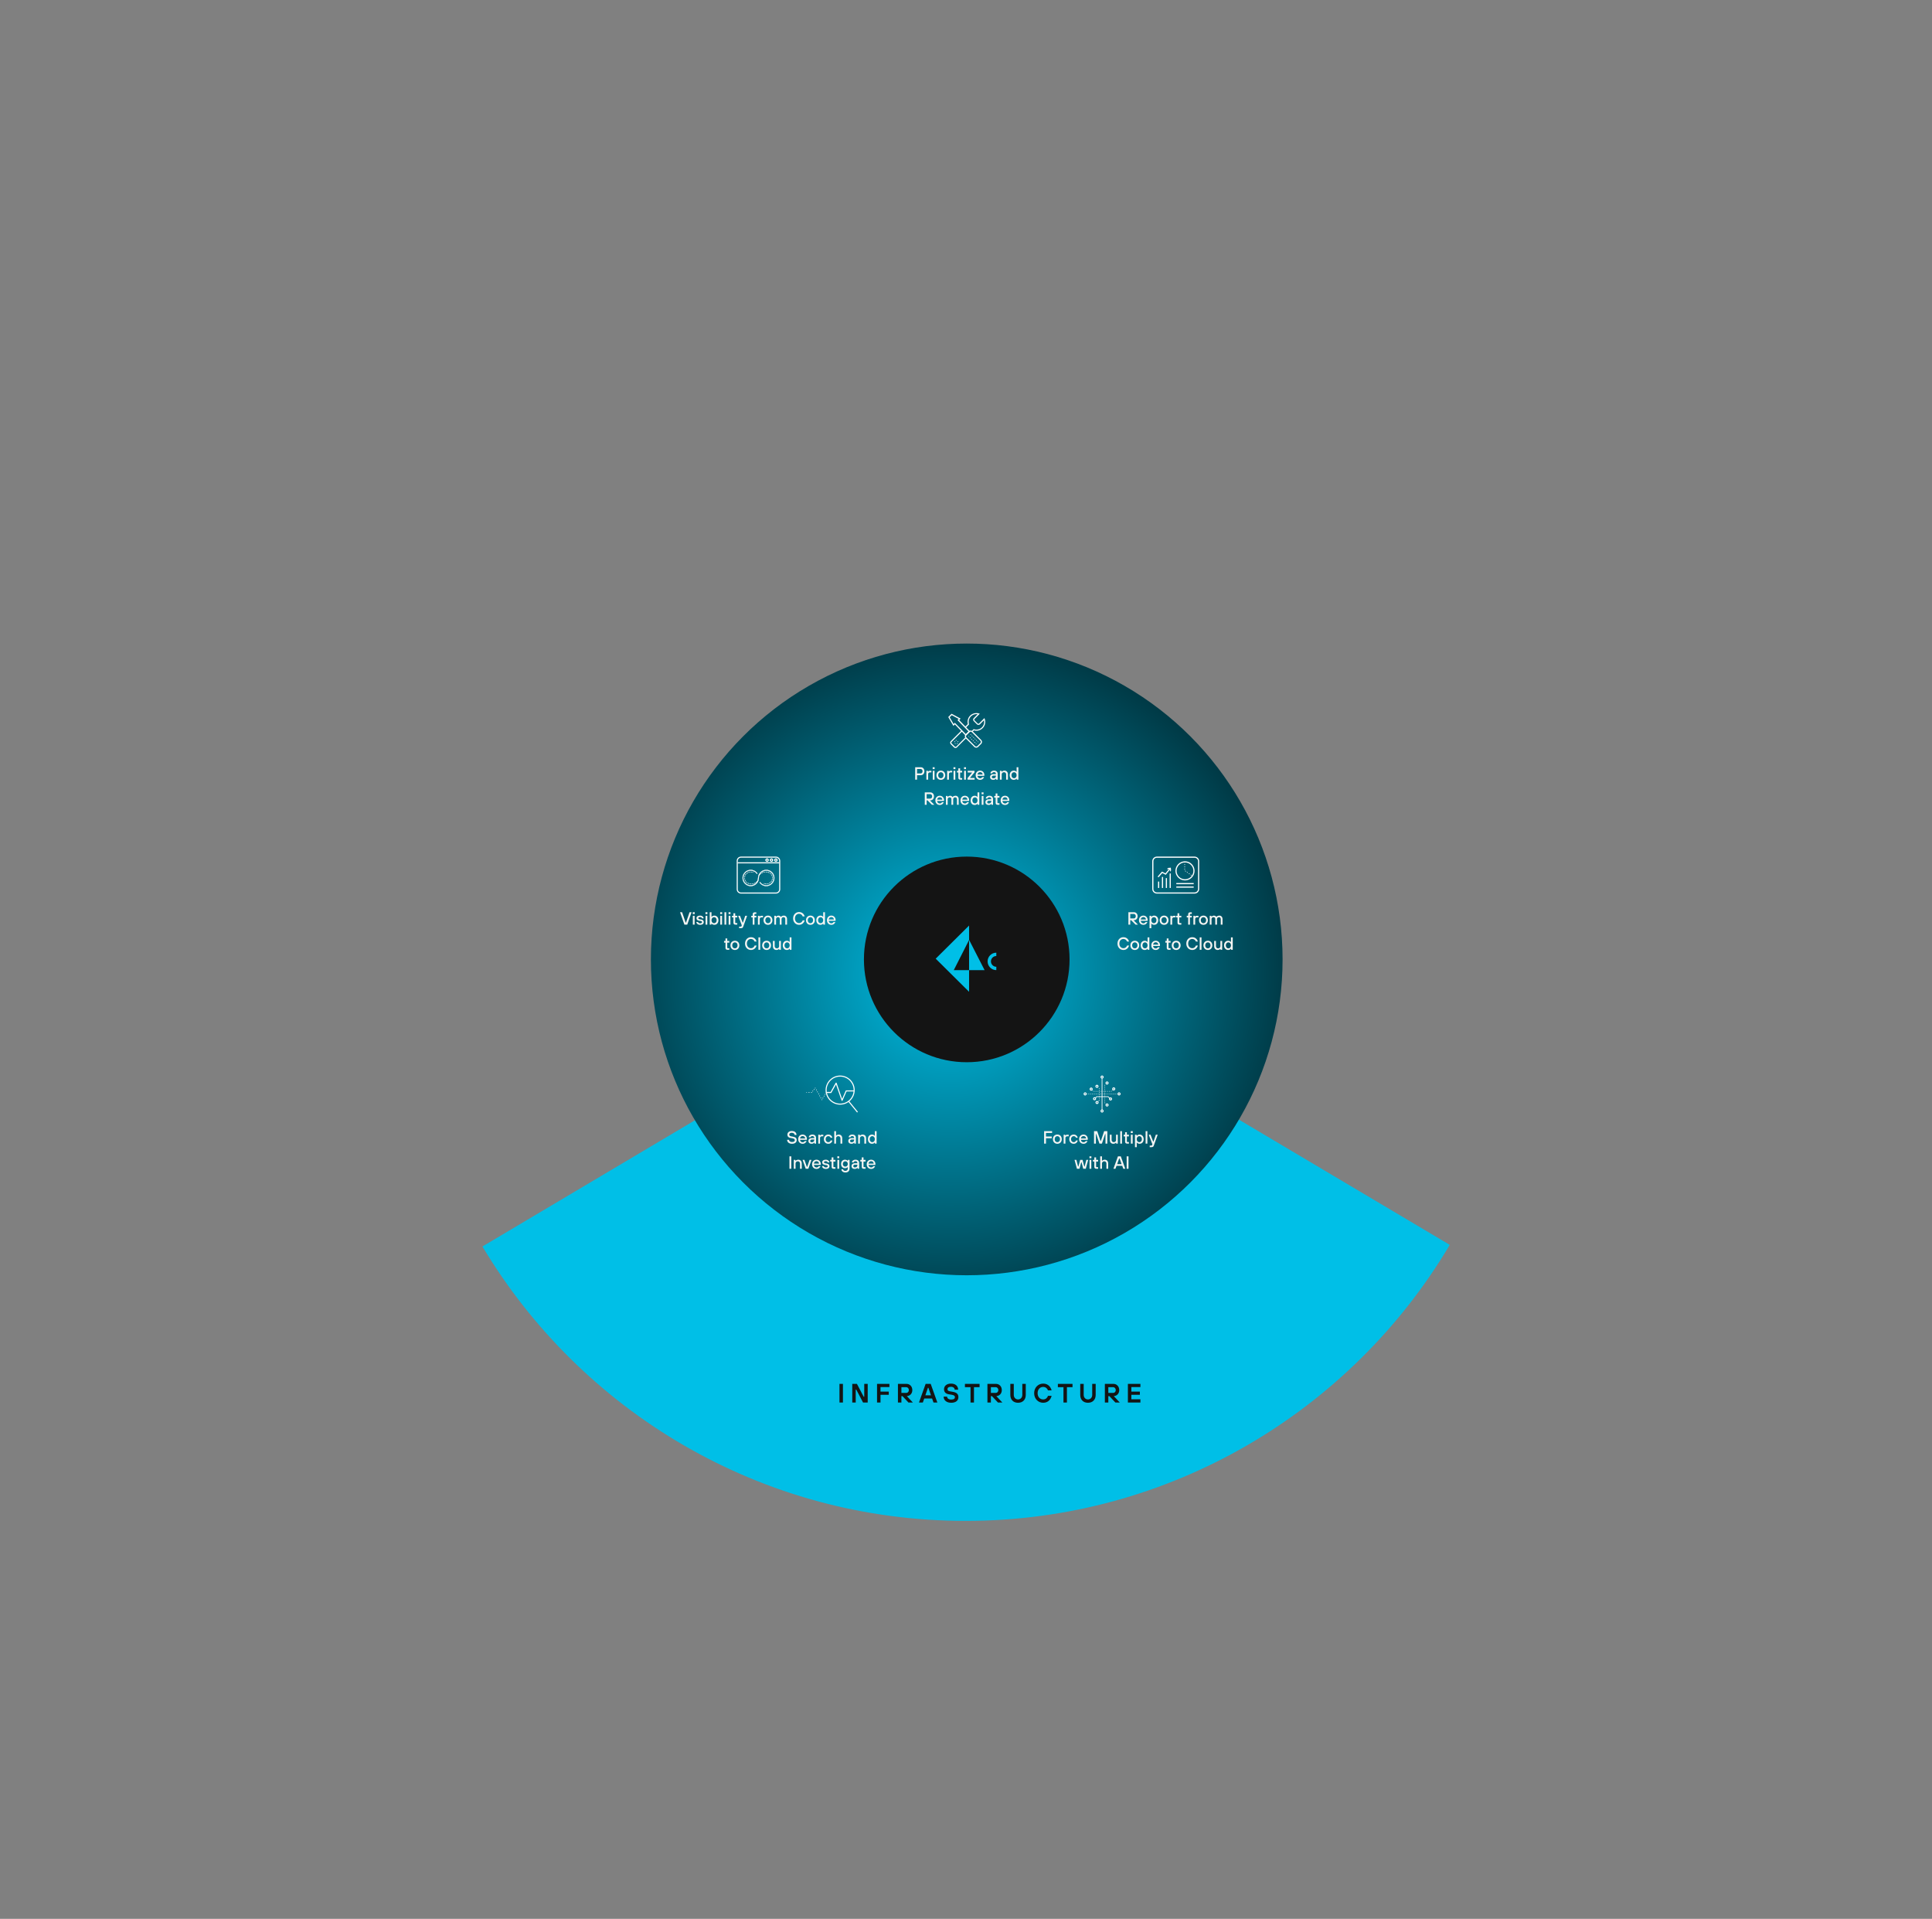
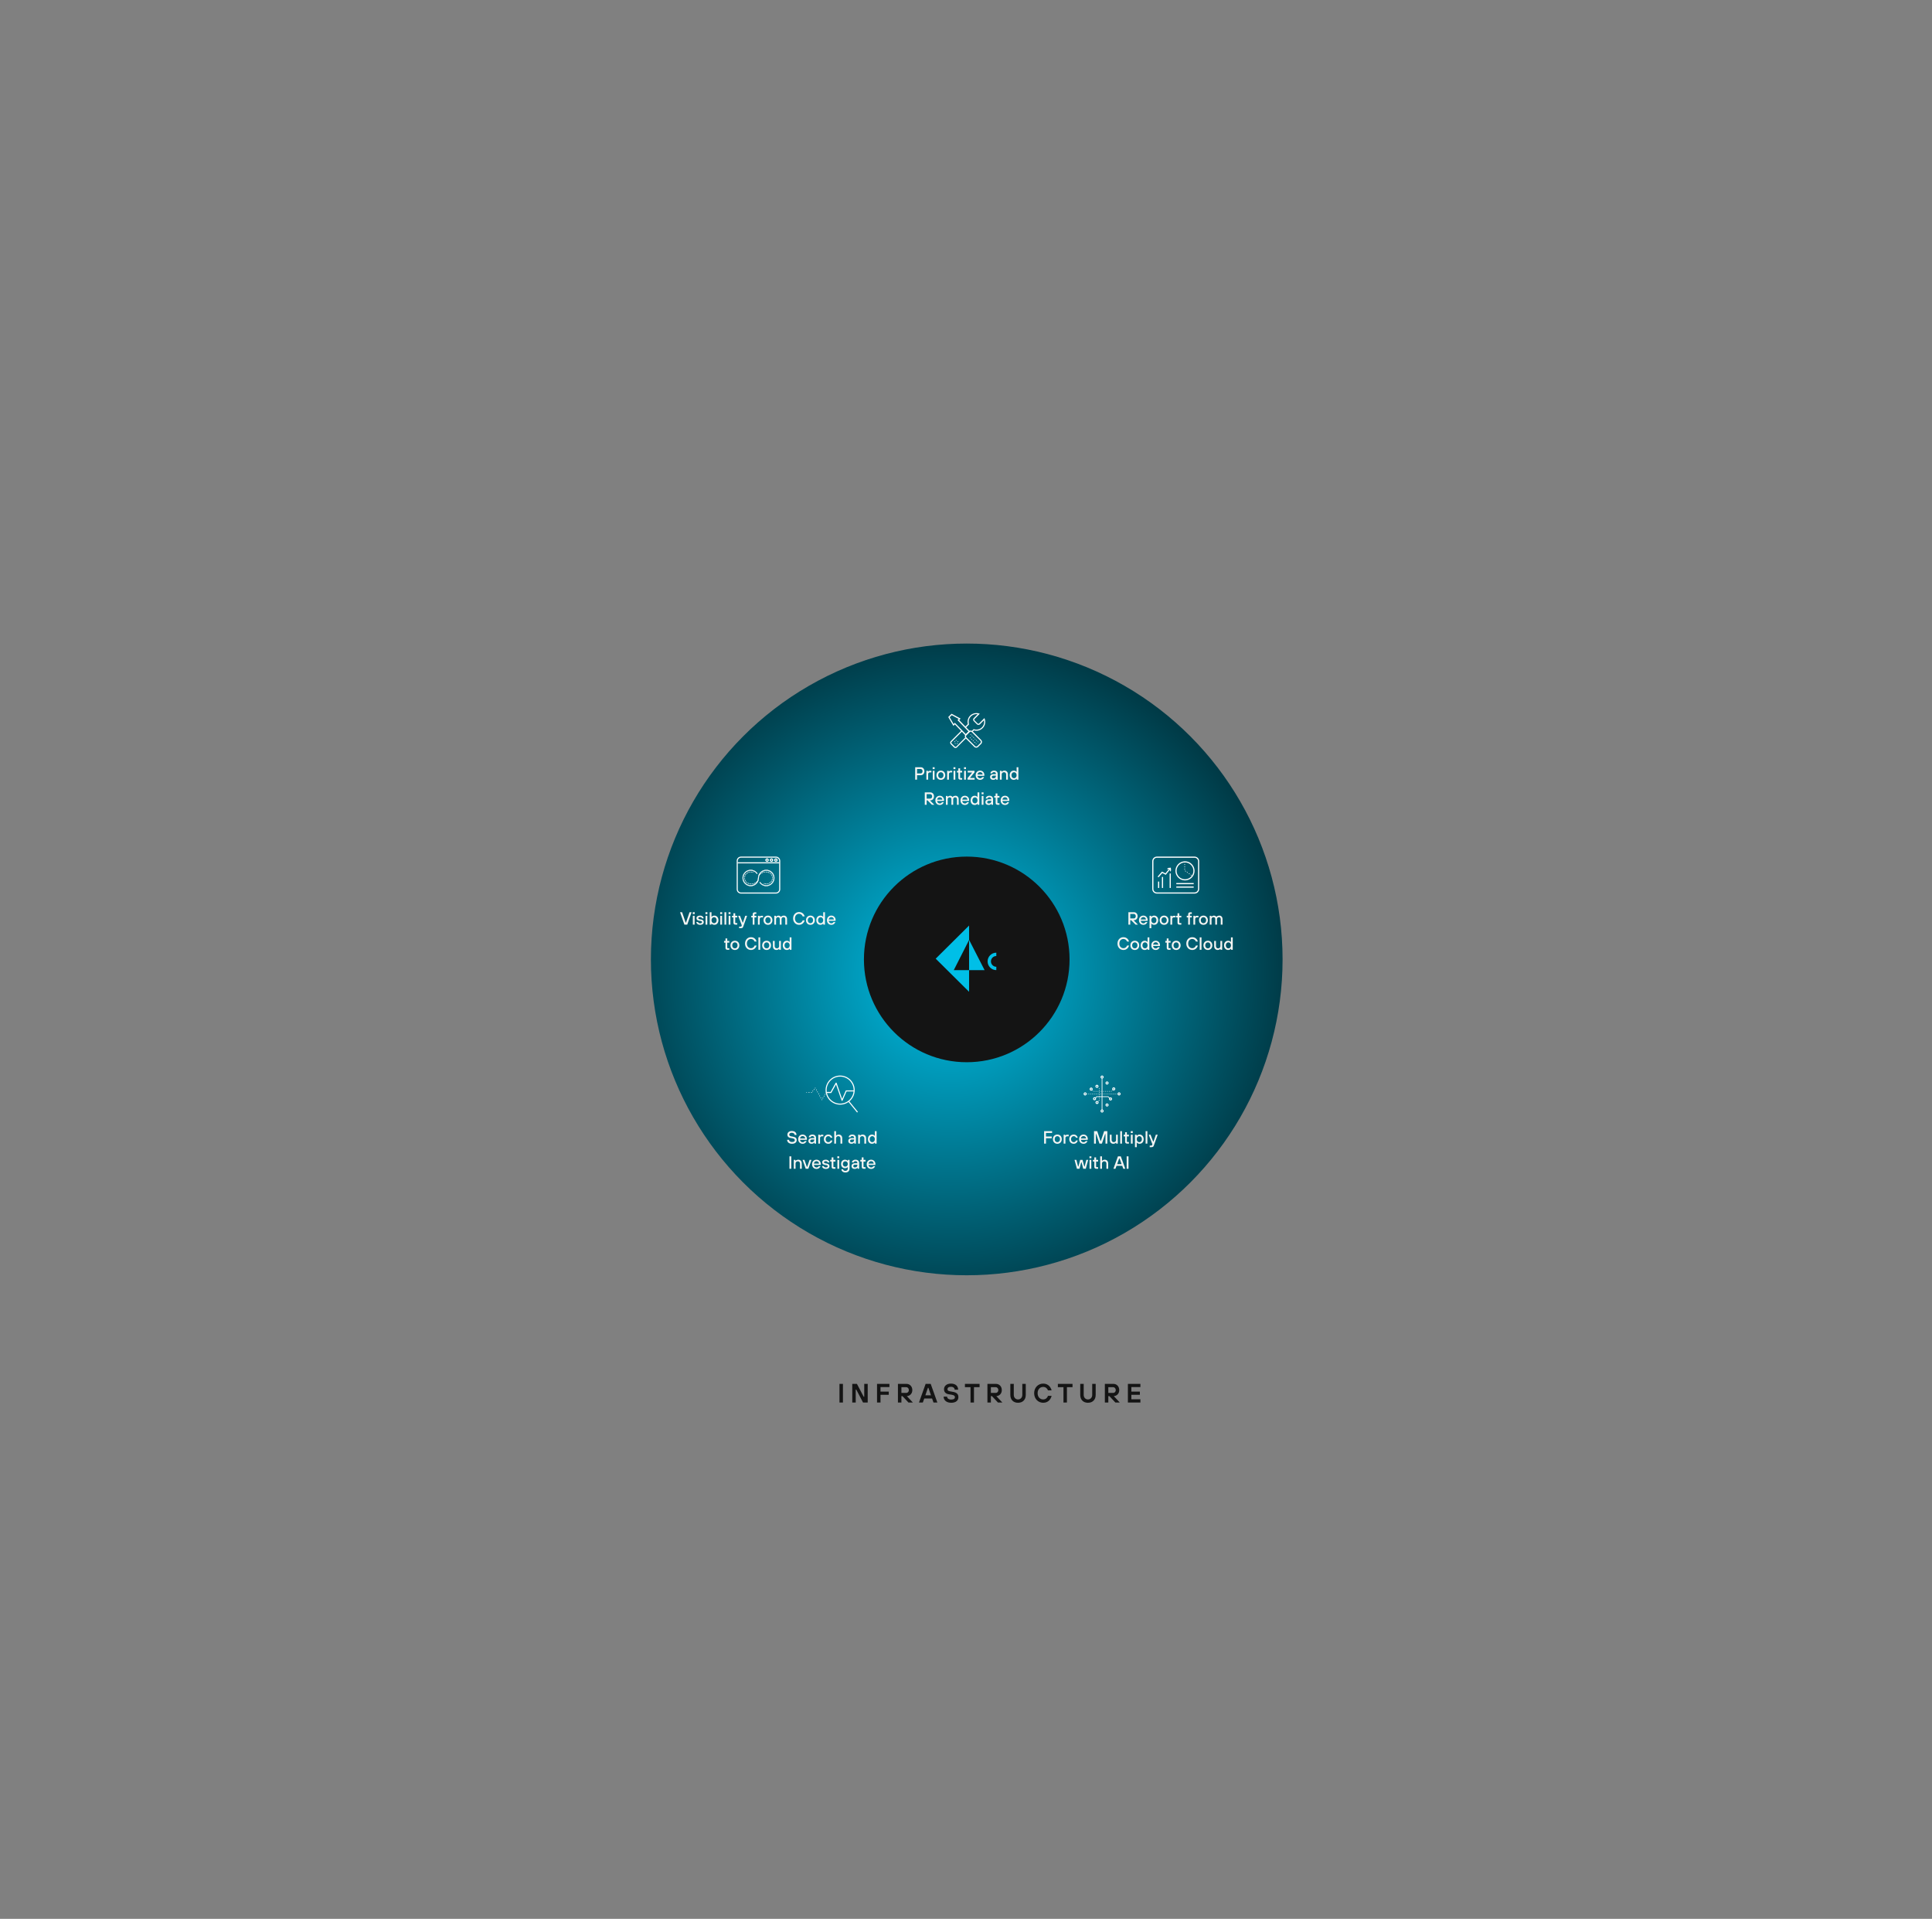
<svg xmlns="http://www.w3.org/2000/svg" width="1306" height="1297" viewBox="0 0 1306 1297" fill="none">
  <rect x="0" y="0" width="1306" height="1297" fill="#808080" stroke="none" />
-   <path d="M653.981 648.42L326.801 842.71C393.131 953.42 514.281 1027.53 652.751 1027.53C791.221 1027.53 913.111 952.93 979.331 841.63L653.991 648.42H653.981Z" fill="#00BFE7" stroke="#00BFE7" />
  <circle cx="653.5" cy="648.5" r="213.5" fill="url(#paint0_radial_1374_1007)" />
  <circle cx="653.5" cy="648.5" r="69.5" fill="#141414" />
  <path d="M567.471 948V935.4H569.811V948H567.471ZM576.115 948V935.4H579.265L583.855 944.13H584.215V935.4H586.555V948H583.405L578.815 939.27H578.455V948H576.115ZM592.864 948V935.4H601.234V937.56H595.204V940.62H600.784V942.78H595.204V948H592.864ZM606.993 948V935.4H612.753C614.985 935.4 616.713 937.11 616.713 939.63C616.713 942.06 615.003 943.59 613.023 943.68L617.073 948H614.103L610.053 943.68H609.333V948H606.993ZM609.333 941.52H612.663C613.563 941.52 614.373 940.71 614.373 939.63C614.373 938.46 613.563 937.65 612.663 937.65H609.333V941.52ZM621.214 948L625.714 935.4H629.134L633.634 948H631.024L630.07 945.3H624.778L623.824 948H621.214ZM625.534 943.14H629.314L627.604 938.1H627.244L625.534 943.14ZM637.872 944.04H640.212C640.212 945.138 641.292 946.02 643.002 946.02C644.802 946.02 645.522 945.318 645.522 944.4C645.522 943.662 645.072 943.068 643.452 942.78L641.292 942.42C639.114 942.06 638.142 940.8 638.142 939C638.142 936.912 639.852 935.22 642.822 935.22C646.062 935.22 647.682 937.002 647.682 939.36H645.342C645.342 938.28 644.46 937.38 642.822 937.38C641.184 937.38 640.482 938.082 640.482 939C640.482 939.72 640.842 940.206 642.192 940.44L644.172 940.8C646.71 941.25 647.862 942.312 647.862 944.4C647.862 946.56 646.242 948.18 643.002 948.18C639.762 948.18 637.872 946.398 637.872 944.04ZM656.056 948V937.65H652.276V935.4H662.176V937.65H658.396V948H656.056ZM667.483 948V935.4H673.243C675.475 935.4 677.203 937.11 677.203 939.63C677.203 942.06 675.493 943.59 673.513 943.68L677.563 948H674.593L670.543 943.68H669.823V948H667.483ZM669.823 941.52H673.153C674.053 941.52 674.863 940.71 674.863 939.63C674.863 938.46 674.053 937.65 673.153 937.65H669.823V941.52ZM682.964 942.87V935.4H685.304V942.87C685.304 944.67 686.564 945.93 688.184 945.93C689.804 945.93 691.064 944.67 691.064 942.87V935.4H693.404V942.87C693.404 946.11 691.352 948.18 688.184 948.18C685.016 948.18 682.964 946.11 682.964 942.87ZM708.429 943.5H710.859C710.571 944.94 709.167 948.18 705.189 948.18C701.787 948.18 699.069 945.498 699.069 941.7C699.069 937.902 701.787 935.22 705.189 935.22C708.897 935.22 710.481 938.1 710.859 939.81H708.429C708.051 938.82 707.097 937.47 705.189 937.47C703.029 937.47 701.409 939.108 701.409 941.7C701.409 944.292 703.029 945.93 705.189 945.93C707.097 945.93 708.051 944.58 708.429 943.5ZM718.884 948V937.65H715.104V935.4H725.004V937.65H721.224V948H718.884ZM730.221 942.87V935.4H732.561V942.87C732.561 944.67 733.821 945.93 735.441 945.93C737.061 945.93 738.321 944.67 738.321 942.87V935.4H740.661V942.87C740.661 946.11 738.609 948.18 735.441 948.18C732.273 948.18 730.221 946.11 730.221 942.87ZM746.866 948V935.4H752.626C754.858 935.4 756.586 937.11 756.586 939.63C756.586 942.06 754.876 943.59 752.896 943.68L756.946 948H753.976L749.926 943.68H749.206V948H746.866ZM749.206 941.52H752.536C753.436 941.52 754.246 940.71 754.246 939.63C754.246 938.46 753.436 937.65 752.536 937.65H749.206V941.52ZM762.437 948V935.4H770.897V937.56H764.777V940.62H770.537V942.78H764.777V945.84H770.897V948H762.437Z" fill="#141414" />
  <path fill-rule="evenodd" clip-rule="evenodd" d="M655.086 635.288V625.607L632.511 648L655.086 670.393V655.744H665.573L655.086 635.288ZM655.084 655.744V635.356L644.737 655.744H655.084Z" fill="#00BFE7" />
  <path fill-rule="evenodd" clip-rule="evenodd" d="M673.489 643.948C670.234 643.948 667.596 646.587 667.596 649.841C667.596 653.096 670.234 655.734 673.489 655.734V653.472C673.489 653.472 673.489 653.472 673.488 653.472C671.483 653.472 669.857 651.847 669.857 649.841C669.857 647.836 671.483 646.21 673.488 646.21C673.489 646.21 673.489 646.21 673.489 646.21V643.948Z" fill="#00BFE7" />
  <g clip-path="url(#clip0_1374_1007)">
    <path d="M659.904 505.39C659.406 505.39 658.907 505.198 658.562 504.815L652.772 499.063C652.044 498.335 652.044 497.108 652.772 496.341L654.766 494.347C655.495 493.619 656.722 493.619 657.489 494.347L663.24 500.137C663.585 500.482 663.815 500.981 663.815 501.479C663.815 501.978 663.624 502.476 663.24 502.821L661.246 504.815C660.901 505.198 660.403 505.39 659.904 505.39ZM656.108 494.577C655.801 494.577 655.533 494.692 655.303 494.922L653.309 496.916C652.887 497.338 652.887 498.067 653.309 498.488L659.099 504.278C659.559 504.738 660.288 504.738 660.709 504.278L662.703 502.284C663.163 501.824 663.163 501.096 662.703 500.674L656.913 494.884C656.722 494.692 656.415 494.577 656.108 494.577Z" fill="white" />
    <path d="M652.855 497.337L645.455 489.63L644.496 490.627L641.007 484.683L643.231 482.459L649.366 485.719L648.369 486.716L655.769 494.423L652.855 497.337ZM645.455 488.556L652.893 496.225L654.695 494.423L647.257 486.754L648.062 485.949L643.346 483.418L641.965 484.837L644.649 489.4L645.455 488.556Z" fill="white" />
    <path d="M645.875 502.859C645.837 502.859 645.798 502.859 645.798 502.82C645.683 502.743 645.568 502.667 645.453 502.59C645.377 502.513 645.377 502.398 645.453 502.322C645.53 502.245 645.645 502.245 645.722 502.322C645.798 502.398 645.875 502.437 645.952 502.513C646.028 502.552 646.067 502.667 646.028 502.782C645.99 502.82 645.913 502.859 645.875 502.859ZM646.91 502.859C646.834 502.859 646.757 502.82 646.757 502.743C646.719 502.667 646.757 502.552 646.834 502.475C646.91 502.437 646.987 502.36 647.064 502.283C647.14 502.207 647.255 502.207 647.332 502.283C647.409 502.36 647.409 502.475 647.332 502.552C647.332 502.552 647.332 502.552 647.294 502.59C647.179 502.705 647.102 502.782 646.949 502.82C646.949 502.82 646.949 502.859 646.91 502.859ZM645.262 501.632C645.223 501.632 645.223 501.632 645.262 501.632C645.147 501.632 645.07 501.516 645.07 501.401C645.108 501.248 645.147 501.133 645.185 501.018C645.223 500.941 645.338 500.903 645.453 500.941C645.53 500.98 645.568 501.095 645.53 501.21C645.492 501.286 645.453 501.401 645.453 501.478C645.415 501.593 645.338 501.632 645.262 501.632ZM647.524 501.632C647.447 501.632 647.332 501.555 647.332 501.478C647.332 501.363 647.294 501.286 647.217 501.21C647.179 501.133 647.217 501.018 647.294 500.941C647.37 500.903 647.485 500.941 647.562 501.018C647.639 501.133 647.677 501.286 647.716 501.401C647.716 501.516 647.639 501.593 647.524 501.632ZM646.182 500.673C646.105 500.673 645.99 500.596 645.99 500.52C645.99 500.405 646.028 500.328 646.143 500.289C646.297 500.251 646.412 500.251 646.565 500.289C646.68 500.289 646.757 500.405 646.719 500.52C646.68 500.635 646.604 500.711 646.489 500.673C646.412 500.673 646.335 500.673 646.182 500.673Z" fill="white" />
    <path d="M656.263 496.763C656.224 496.763 656.148 496.763 656.109 496.725L655.994 496.572C655.917 496.495 655.917 496.38 655.994 496.303C656.071 496.226 656.186 496.226 656.263 496.303L656.416 496.456C656.493 496.533 656.493 496.648 656.416 496.725C656.339 496.725 656.301 496.763 656.263 496.763Z" fill="white" />
-     <path d="M660.291 500.788C660.252 500.788 660.176 500.788 660.137 500.75L659.869 500.482C659.792 500.405 659.792 500.29 659.869 500.213C659.946 500.136 660.061 500.136 660.137 500.213L660.406 500.482C660.483 500.558 660.483 500.673 660.406 500.75C660.406 500.788 660.329 500.788 660.291 500.788ZM659.294 499.791C659.256 499.791 659.179 499.791 659.14 499.753L658.872 499.485C658.795 499.408 658.795 499.293 658.872 499.216C658.949 499.14 659.064 499.14 659.14 499.216L659.409 499.485C659.486 499.561 659.486 499.676 659.409 499.753C659.371 499.753 659.332 499.791 659.294 499.791ZM658.259 498.756C658.22 498.756 658.144 498.756 658.105 498.718L657.875 498.449C657.798 498.373 657.798 498.258 657.875 498.181C657.952 498.104 658.067 498.104 658.144 498.181L658.412 498.449C658.489 498.526 658.489 498.641 658.412 498.718C658.374 498.756 658.335 498.756 658.259 498.756ZM657.262 497.759C657.223 497.759 657.147 497.759 657.108 497.721L656.84 497.452C656.763 497.376 656.763 497.261 656.84 497.184C656.917 497.107 657.032 497.107 657.108 497.184L657.377 497.452C657.453 497.529 657.453 497.644 657.377 497.721C657.377 497.759 657.3 497.759 657.262 497.759Z" fill="white" />
+     <path d="M660.291 500.788C660.252 500.788 660.176 500.788 660.137 500.75L659.869 500.482C659.792 500.405 659.792 500.29 659.869 500.213C659.946 500.136 660.061 500.136 660.137 500.213L660.406 500.482C660.483 500.558 660.483 500.673 660.406 500.75C660.406 500.788 660.329 500.788 660.291 500.788ZM659.294 499.791C659.256 499.791 659.179 499.791 659.14 499.753L658.872 499.485C658.795 499.408 658.795 499.293 658.872 499.216L659.409 499.485C659.486 499.561 659.486 499.676 659.409 499.753C659.371 499.753 659.332 499.791 659.294 499.791ZM658.259 498.756C658.22 498.756 658.144 498.756 658.105 498.718L657.875 498.449C657.798 498.373 657.798 498.258 657.875 498.181C657.952 498.104 658.067 498.104 658.144 498.181L658.412 498.449C658.489 498.526 658.489 498.641 658.412 498.718C658.374 498.756 658.335 498.756 658.259 498.756ZM657.262 497.759C657.223 497.759 657.147 497.759 657.108 497.721L656.84 497.452C656.763 497.376 656.763 497.261 656.84 497.184C656.917 497.107 657.032 497.107 657.108 497.184L657.377 497.452C657.453 497.529 657.453 497.644 657.377 497.721C657.377 497.759 657.3 497.759 657.262 497.759Z" fill="white" />
    <path d="M661.172 501.67C661.134 501.67 661.057 501.67 661.019 501.632L660.866 501.517C660.789 501.44 660.789 501.325 660.866 501.248C660.942 501.172 661.057 501.172 661.134 501.248L661.288 501.363C661.364 501.44 661.364 501.555 661.288 501.632C661.288 501.67 661.211 501.67 661.172 501.67Z" fill="white" />
-     <path d="M655.001 498.027C654.963 498.027 654.886 498.027 654.886 497.989L654.733 497.836C654.656 497.759 654.656 497.644 654.733 497.567C654.809 497.491 654.925 497.491 655.001 497.567L655.155 497.721C655.231 497.797 655.231 497.912 655.155 497.989C655.116 497.989 655.04 498.027 655.001 498.027Z" fill="white" />
    <path d="M659.026 502.054C658.987 502.054 658.911 502.054 658.872 502.016L658.642 501.747C658.566 501.67 658.566 501.555 658.642 501.479C658.719 501.402 658.834 501.402 658.911 501.479L659.179 501.747C659.256 501.824 659.256 501.939 659.179 502.016C659.141 502.016 659.064 502.054 659.026 502.054ZM658.029 501.057C657.99 501.057 657.914 501.057 657.875 501.019L657.607 500.75C657.53 500.674 657.53 500.559 657.607 500.482C657.684 500.405 657.799 500.405 657.875 500.482L658.144 500.75C658.221 500.827 658.221 500.942 658.144 501.019C658.106 501.019 658.067 501.057 658.029 501.057ZM656.994 500.022C656.955 500.022 656.879 500.022 656.84 499.983L656.572 499.715C656.495 499.638 656.495 499.523 656.572 499.447C656.648 499.37 656.763 499.37 656.84 499.447L657.109 499.715C657.185 499.792 657.185 499.907 657.109 499.983C657.109 500.022 657.07 500.022 656.994 500.022ZM655.997 499.025C655.958 499.025 655.882 499.025 655.843 498.986L655.575 498.718C655.498 498.641 655.498 498.526 655.575 498.45C655.652 498.373 655.767 498.373 655.843 498.45L656.112 498.718C656.188 498.795 656.188 498.91 656.112 498.986C656.112 499.025 656.035 499.025 655.997 499.025Z" fill="white" />
    <path d="M659.906 502.936C659.868 502.936 659.791 502.898 659.753 502.86L659.638 502.706C659.561 502.63 659.561 502.515 659.638 502.438C659.715 502.361 659.83 502.361 659.906 502.438L660.021 502.591C660.098 502.668 660.098 502.783 660.021 502.86C660.021 502.936 659.945 502.936 659.906 502.936Z" fill="white" />
    <path d="M645.872 505.619C645.526 505.619 645.143 505.466 644.875 505.197L642.651 502.973C642.152 502.437 642.152 501.555 642.689 501.018L649.936 493.771L650.473 494.308L643.226 501.555C642.996 501.785 642.996 502.207 643.226 502.437L645.45 504.661C645.68 504.891 646.102 504.891 646.37 504.661L652.505 498.487L653.042 499.024L646.868 505.197C646.6 505.466 646.255 505.619 645.872 505.619Z" fill="white" />
    <path d="M657.528 494.539L656.991 494.002L658.141 492.852L658.372 492.928C661.094 493.848 664.085 492.391 665.005 489.631C665.312 488.749 665.35 487.752 665.158 486.832L662.398 489.592C661.861 490.129 660.941 490.129 660.404 489.592L658.218 487.407C657.681 486.87 657.681 485.95 658.218 485.413L660.864 482.767C658.295 482.345 655.764 483.918 654.997 486.448C654.729 487.407 654.729 488.442 654.997 489.401L655.074 489.631L652.85 491.855L652.313 491.318L654.23 489.401C653.962 488.365 654 487.253 654.307 486.218C655.189 483.112 658.525 481.31 661.707 482.23L662.321 482.422L658.755 485.988C658.525 486.218 658.525 486.64 658.755 486.908L660.902 489.056C661.132 489.286 661.554 489.286 661.822 489.056L665.465 485.375L665.657 485.95C666.117 487.215 666.117 488.595 665.695 489.861C664.66 492.928 661.401 494.615 658.333 493.695L657.528 494.539Z" fill="white" />
  </g>
  <path d="M619.912 522.8H622.372C623.044 522.8 623.632 522.2 623.632 521.3C623.632 520.4 623.044 519.8 622.372 519.8H619.912V522.8ZM618.652 527V518.6H622.432C623.812 518.6 624.892 519.668 624.892 521.3C624.892 522.932 623.812 524 622.432 524H619.912V527H618.652ZM626.208 527V521H627.228L627.348 521.54H627.408C627.612 521.312 627.804 521 628.548 521H629.628V522.08H628.668C627.828 522.08 627.408 522.5 627.408 523.328V527H626.208ZM630.532 527V521H631.732V527H630.532ZM630.472 519.86V518.6H631.792V519.86H630.472ZM635.998 526.04C637.018 526.04 637.798 525.248 637.798 524C637.798 522.752 637.018 521.96 635.998 521.96C634.978 521.96 634.198 522.752 634.198 524C634.198 525.248 634.978 526.04 635.998 526.04ZM635.998 527.12C634.258 527.12 632.998 525.86 632.998 524C632.998 522.14 634.258 520.88 635.998 520.88C637.738 520.88 638.998 522.14 638.998 524C638.998 525.86 637.738 527.12 635.998 527.12ZM640.259 527V521H641.279L641.399 521.54H641.459C641.663 521.312 641.855 521 642.599 521H643.679V522.08H642.719C641.879 522.08 641.459 522.5 641.459 523.328V527H640.259ZM644.583 527V521H645.783V527H644.583ZM644.523 519.86V518.6H645.843V519.86H644.523ZM647.828 525.74V522.14H646.868V521H647.828V519.32H649.028V521H650.408V522.14H649.028V525.56C649.028 525.8 649.148 525.92 649.388 525.92H650.408V527H649.148C648.296 527 647.828 526.52 647.828 525.74ZM651.731 527V521H652.931V527H651.731ZM651.671 519.86V518.6H652.991V519.86H651.671ZM654.077 527V525.92L657.197 522.14H654.137V521H658.757V522.08L655.637 525.86H658.817V527H654.077ZM660.741 523.52H664.281C664.149 522.56 663.501 521.9 662.541 521.9C661.521 521.9 660.921 522.56 660.741 523.52ZM663.981 525.26H665.241C664.953 526.04 664.101 527.12 662.541 527.12C660.801 527.12 659.541 525.86 659.541 524C659.541 522.14 660.801 520.88 662.541 520.88C664.161 520.88 665.421 522.14 665.421 523.82C665.421 524 665.397 524.144 665.385 524.252L665.361 524.42H660.741C660.873 525.44 661.581 526.1 662.541 526.1C663.261 526.1 663.789 525.68 663.981 525.26ZM673.409 527L673.289 526.34H673.229C673.109 526.496 672.965 526.628 672.797 526.736C672.509 526.928 672.053 527.12 671.429 527.12C670.109 527.12 669.269 526.352 669.269 525.26C669.269 524.06 670.049 523.28 671.729 523.28H673.229V523.16C673.229 522.38 672.749 521.9 671.969 521.9C671.129 521.9 670.769 522.38 670.709 522.74H669.509C669.569 521.732 670.469 520.88 671.969 520.88C673.541 520.88 674.429 521.768 674.429 523.16V527H673.409ZM673.229 524.48V524.24H671.789C670.877 524.24 670.469 524.66 670.469 525.2C670.469 525.74 670.829 526.1 671.549 526.1C672.641 526.1 673.229 525.5 673.229 524.48ZM675.93 527V521H677.01L677.13 521.6H677.19C677.322 521.468 677.466 521.348 677.634 521.24C677.922 521.06 678.354 520.88 678.93 520.88C680.37 520.88 681.33 521.828 681.33 523.4V527H680.13V523.4C680.13 522.62 679.518 521.96 678.69 521.96C677.79 521.96 677.13 522.62 677.13 523.4V527H675.93ZM687.333 527L687.213 526.28H687.153C686.973 526.52 686.445 527.12 685.293 527.12C683.721 527.12 682.533 525.92 682.533 524C682.533 522.08 683.721 520.88 685.293 520.88C686.457 520.88 686.949 521.492 687.153 521.72H687.213V518.6H688.413V527H687.333ZM685.473 526.04C686.433 526.04 687.213 525.248 687.213 524C687.213 522.752 686.433 521.96 685.473 521.96C684.513 521.96 683.733 522.752 683.733 524C683.733 525.248 684.513 526.04 685.473 526.04ZM625.132 544V535.6H628.912C630.292 535.6 631.372 536.668 631.372 538.3C631.372 539.932 630.292 541 628.912 541H628.612L631.612 544H629.992L626.992 541H626.392V544H625.132ZM626.392 539.8H628.852C629.524 539.8 630.112 539.2 630.112 538.3C630.112 537.4 629.524 536.8 628.852 536.8H626.392V539.8ZM633.483 540.52H637.023C636.891 539.56 636.243 538.9 635.283 538.9C634.263 538.9 633.663 539.56 633.483 540.52ZM636.723 542.26H637.983C637.695 543.04 636.843 544.12 635.283 544.12C633.543 544.12 632.283 542.86 632.283 541C632.283 539.14 633.543 537.88 635.283 537.88C636.903 537.88 638.163 539.14 638.163 540.82C638.163 541 638.139 541.144 638.127 541.252L638.103 541.42H633.483C633.615 542.44 634.323 543.1 635.283 543.1C636.003 543.1 636.531 542.68 636.723 542.26ZM639.426 544V538H640.506L640.626 538.6H640.686C640.806 538.468 640.95 538.348 641.106 538.24C641.382 538.06 641.766 537.88 642.246 537.88C642.858 537.88 643.254 538.096 643.506 538.3C643.65 538.432 643.77 538.564 643.866 538.72H643.926C644.046 538.564 644.202 538.432 644.394 538.3C644.718 538.096 645.198 537.88 645.906 537.88C647.154 537.88 648.066 538.84 648.066 540.208V544H646.866V540.22C646.866 539.44 646.386 538.96 645.666 538.96C644.934 538.96 644.346 539.5 644.346 540.22V544H643.146V540.22C643.146 539.44 642.666 538.96 641.946 538.96C641.214 538.96 640.626 539.5 640.626 540.22V544H639.426ZM650.463 540.52H654.003C653.871 539.56 653.223 538.9 652.263 538.9C651.243 538.9 650.643 539.56 650.463 540.52ZM653.703 542.26H654.963C654.675 543.04 653.823 544.12 652.263 544.12C650.523 544.12 649.263 542.86 649.263 541C649.263 539.14 650.523 537.88 652.263 537.88C653.883 537.88 655.143 539.14 655.143 540.82C655.143 541 655.119 541.144 655.107 541.252L655.083 541.42H650.463C650.595 542.44 651.303 543.1 652.263 543.1C652.983 543.1 653.511 542.68 653.703 542.26ZM660.907 544L660.787 543.28H660.727C660.547 543.52 660.019 544.12 658.867 544.12C657.295 544.12 656.107 542.92 656.107 541C656.107 539.08 657.295 537.88 658.867 537.88C660.031 537.88 660.523 538.492 660.727 538.72H660.787V535.6H661.987V544H660.907ZM659.047 543.04C660.007 543.04 660.787 542.248 660.787 541C660.787 539.752 660.007 538.96 659.047 538.96C658.087 538.96 657.307 539.752 657.307 541C657.307 542.248 658.087 543.04 659.047 543.04ZM663.602 544V538H664.802V544H663.602ZM663.542 536.86V535.6H664.862V536.86H663.542ZM670.268 544L670.148 543.34H670.088C669.968 543.496 669.824 543.628 669.656 543.736C669.368 543.928 668.912 544.12 668.288 544.12C666.968 544.12 666.128 543.352 666.128 542.26C666.128 541.06 666.908 540.28 668.588 540.28H670.088V540.16C670.088 539.38 669.608 538.9 668.828 538.9C667.988 538.9 667.628 539.38 667.568 539.74H666.368C666.428 538.732 667.328 537.88 668.828 537.88C670.4 537.88 671.288 538.768 671.288 540.16V544H670.268ZM670.088 541.48V541.24H668.648C667.736 541.24 667.328 541.66 667.328 542.2C667.328 542.74 667.688 543.1 668.408 543.1C669.5 543.1 670.088 542.5 670.088 541.48ZM673.035 542.74V539.14H672.075V538H673.035V536.32H674.235V538H675.615V539.14H674.235V542.56C674.235 542.8 674.355 542.92 674.595 542.92H675.615V544H674.355C673.503 544 673.035 543.52 673.035 542.74ZM677.604 540.52H681.144C681.012 539.56 680.364 538.9 679.404 538.9C678.384 538.9 677.784 539.56 677.604 540.52ZM680.844 542.26H682.104C681.816 543.04 680.964 544.12 679.404 544.12C677.664 544.12 676.404 542.86 676.404 541C676.404 539.14 677.664 537.88 679.404 537.88C681.024 537.88 682.284 539.14 682.284 540.82C682.284 541 682.26 541.144 682.248 541.252L682.224 541.42H677.604C677.736 542.44 678.444 543.1 679.404 543.1C680.124 543.1 680.652 542.68 680.844 542.26Z" fill="#F4F4F2" />
  <g clip-path="url(#clip1_1374_1007)">
    <path d="M747.765 746.513C747.733 746.513 747.668 746.513 747.636 746.48L747.539 746.383C747.474 746.318 747.474 746.221 747.539 746.156C747.604 746.091 747.701 746.091 747.765 746.156L747.862 746.253C747.927 746.318 747.927 746.415 747.862 746.48C747.862 746.513 747.798 746.513 747.765 746.513Z" fill="white" />
-     <path d="M746.957 745.701C746.924 745.701 746.86 745.701 746.827 745.669L746.633 745.474C746.601 745.441 746.601 745.409 746.601 745.344V745.279C746.601 745.182 746.666 745.117 746.763 745.117C746.86 745.117 746.924 745.182 746.924 745.279L747.086 745.441C747.151 745.506 747.151 745.604 747.086 745.669C747.054 745.701 746.989 745.701 746.957 745.701ZM746.763 744.467C746.666 744.467 746.601 744.402 746.601 744.305V743.98C746.601 743.883 746.666 743.818 746.763 743.818C746.86 743.818 746.924 743.883 746.924 743.98V744.305C746.924 744.402 746.86 744.467 746.763 744.467ZM746.763 743.136C746.666 743.136 746.601 743.071 746.601 742.974V742.649C746.601 742.552 746.666 742.487 746.763 742.487C746.86 742.487 746.924 742.552 746.924 742.649V742.974C746.924 743.071 746.86 743.136 746.763 743.136ZM746.763 741.805C746.666 741.805 746.601 741.74 746.601 741.643V741.318C746.601 741.221 746.666 741.156 746.763 741.156C746.86 741.156 746.924 741.221 746.924 741.318V741.643C746.924 741.74 746.86 741.805 746.763 741.805ZM746.763 740.474C746.666 740.474 746.601 740.409 746.601 740.311V739.987C746.601 739.889 746.666 739.824 746.763 739.824C746.86 739.824 746.924 739.889 746.924 739.987V740.311C746.924 740.409 746.86 740.474 746.763 740.474ZM746.763 739.175C746.666 739.175 746.601 739.11 746.601 739.013V738.688C746.601 738.591 746.666 738.526 746.763 738.526C746.86 738.526 746.924 738.591 746.924 738.688V739.013C746.924 739.078 746.86 739.175 746.763 739.175ZM746.763 737.844C746.666 737.844 746.601 737.779 746.601 737.682V737.357C746.601 737.259 746.666 737.195 746.763 737.195C746.86 737.195 746.924 737.259 746.924 737.357V737.682C746.924 737.779 746.86 737.844 746.763 737.844ZM746.763 736.513C746.666 736.513 746.601 736.448 746.601 736.35V736.026C746.601 735.928 746.666 735.863 746.763 735.863C746.86 735.863 746.924 735.928 746.924 736.026V736.35C746.924 736.448 746.86 736.513 746.763 736.513ZM746.763 735.182C746.666 735.182 746.601 735.117 746.601 735.019V734.695C746.601 734.597 746.666 734.532 746.763 734.532C746.86 734.532 746.924 734.597 746.924 734.695V735.019C746.924 735.117 746.86 735.182 746.763 735.182ZM746.763 733.85C746.666 733.85 746.601 733.785 746.601 733.688V733.656C746.601 733.623 746.633 733.558 746.633 733.526L746.827 733.331C746.892 733.266 746.989 733.266 747.054 733.331C747.118 733.396 747.118 733.493 747.054 733.558L746.892 733.721C746.924 733.785 746.86 733.85 746.763 733.85Z" fill="white" />
    <path d="M747.668 732.909C747.636 732.909 747.571 732.909 747.539 732.877C747.474 732.812 747.474 732.714 747.539 732.649L747.668 732.519C747.733 732.454 747.83 732.454 747.895 732.519C747.959 732.584 747.959 732.682 747.895 732.747L747.798 732.844C747.765 732.877 747.701 732.909 747.668 732.909Z" fill="white" />
    <path d="M748.347 747.942C747.765 747.942 747.312 747.487 747.312 746.903C747.312 746.318 747.765 745.864 748.347 745.864C748.929 745.864 749.382 746.318 749.382 746.903C749.382 747.487 748.897 747.942 748.347 747.942ZM748.347 746.546C748.121 746.546 747.959 746.708 747.959 746.935C747.959 747.162 748.121 747.325 748.347 747.325C748.574 747.325 748.735 747.162 748.735 746.935C748.735 746.708 748.541 746.546 748.347 746.546Z" fill="white" />
    <path d="M748.347 733.072C747.765 733.072 747.312 732.617 747.312 732.033C747.312 731.448 747.765 730.994 748.347 730.994C748.929 730.994 749.382 731.448 749.382 732.033C749.382 732.617 748.897 733.072 748.347 733.072ZM748.347 731.643C748.121 731.643 747.959 731.805 747.959 732.033C747.959 732.26 748.121 732.422 748.347 732.422C748.574 732.422 748.735 732.26 748.735 732.033C748.735 731.805 748.541 731.643 748.347 731.643Z" fill="white" />
    <path d="M745.21 728.916H744.725V750.279H745.21V728.916Z" fill="white" />
    <path d="M744.984 752C744.402 752 743.949 751.545 743.949 750.961C743.949 750.376 744.402 749.922 744.984 749.922C745.566 749.922 746.019 750.376 746.019 750.961C746.019 751.545 745.534 752 744.984 752ZM744.984 750.571C744.757 750.571 744.596 750.734 744.596 750.961C744.596 751.188 744.757 751.35 744.984 751.35C745.21 751.35 745.372 751.188 745.372 750.961C745.372 750.734 745.178 750.571 744.984 750.571Z" fill="white" />
    <path d="M744.984 729.078C744.402 729.078 743.949 728.623 743.949 728.039C743.949 727.455 744.402 727 744.984 727C745.566 727 746.019 727.455 746.019 728.039C746.019 728.623 745.534 729.078 744.984 729.078ZM744.984 727.649C744.757 727.649 744.596 727.812 744.596 728.039C744.596 728.266 744.757 728.429 744.984 728.429C745.21 728.429 745.372 728.266 745.372 728.039C745.372 727.812 745.178 727.649 744.984 727.649Z" fill="white" />
    <path d="M751.226 737.844H751.096C750.999 737.844 750.935 737.779 750.935 737.682C750.935 737.584 750.999 737.52 751.096 737.52H751.161L751.258 737.422C751.323 737.357 751.42 737.357 751.484 737.422C751.549 737.487 751.549 737.584 751.484 737.649L751.355 737.779C751.323 737.812 751.258 737.844 751.226 737.844ZM750.126 737.844H749.803C749.706 737.844 749.641 737.779 749.641 737.682C749.641 737.584 749.706 737.52 749.803 737.52H750.126C750.223 737.52 750.288 737.584 750.288 737.682C750.288 737.779 750.191 737.844 750.126 737.844ZM748.832 737.844H748.509C748.412 737.844 748.347 737.779 748.347 737.682C748.347 737.584 748.412 737.52 748.509 737.52H748.832C748.929 737.52 748.994 737.584 748.994 737.682C748.994 737.779 748.897 737.844 748.832 737.844ZM747.539 737.844H747.215C747.118 737.844 747.054 737.779 747.054 737.682C747.054 737.584 747.118 737.52 747.215 737.52H747.539C747.636 737.52 747.701 737.584 747.701 737.682C747.701 737.779 747.603 737.844 747.539 737.844ZM746.245 737.844H745.922C745.825 737.844 745.76 737.779 745.76 737.682C745.76 737.584 745.825 737.52 745.922 737.52H746.245C746.342 737.52 746.407 737.584 746.407 737.682C746.407 737.779 746.31 737.844 746.245 737.844ZM744.951 737.844H744.628C744.531 737.844 744.466 737.779 744.466 737.682C744.466 737.584 744.531 737.52 744.628 737.52H744.951C745.048 737.52 745.113 737.584 745.113 737.682C745.113 737.779 745.016 737.844 744.951 737.844ZM743.658 737.844H743.334C743.237 737.844 743.173 737.779 743.173 737.682C743.173 737.584 743.237 737.52 743.334 737.52H743.658C743.755 737.52 743.82 737.584 743.82 737.682C743.82 737.779 743.722 737.844 743.658 737.844ZM742.364 737.844H742.041C741.944 737.844 741.879 737.779 741.879 737.682C741.879 737.584 741.944 737.52 742.041 737.52H742.364C742.461 737.52 742.526 737.584 742.526 737.682C742.526 737.779 742.429 737.844 742.364 737.844ZM741.07 737.844H740.747C740.65 737.844 740.585 737.779 740.585 737.682C740.585 737.584 740.65 737.52 740.747 737.52H741.07C741.168 737.52 741.232 737.584 741.232 737.682C741.232 737.779 741.135 737.844 741.07 737.844ZM739.777 737.844H739.453C739.356 737.844 739.292 737.779 739.292 737.682C739.292 737.584 739.356 737.52 739.453 737.52H739.777C739.874 737.52 739.939 737.584 739.939 737.682C739.939 737.779 739.842 737.844 739.777 737.844ZM738.645 737.39C738.613 737.39 738.548 737.39 738.516 737.357L738.321 737.097C738.257 737.033 738.257 736.935 738.321 736.87C738.386 736.805 738.483 736.805 738.548 736.87L738.774 737.097C738.839 737.162 738.839 737.26 738.774 737.325C738.742 737.357 738.71 737.39 738.645 737.39ZM752.034 737C752.002 737 751.937 737 751.905 736.968C751.84 736.903 751.84 736.805 751.905 736.74L752.131 736.513C752.196 736.448 752.293 736.448 752.358 736.513C752.422 736.578 752.422 736.675 752.358 736.74L752.131 736.968C752.131 737 752.099 737 752.034 737Z" fill="white" />
    <path d="M752.875 737.065C752.293 737.065 751.84 736.61 751.84 736.026C751.84 735.441 752.293 734.987 752.875 734.987C753.457 734.987 753.91 735.441 753.91 736.026C753.91 736.61 753.425 737.065 752.875 737.065ZM752.875 735.636C752.649 735.636 752.487 735.799 752.487 736.026C752.487 736.253 752.649 736.415 752.875 736.415C753.102 736.415 753.263 736.253 753.263 736.026C753.263 735.799 753.069 735.636 752.875 735.636Z" fill="white" />
    <path d="M737.61 737.195C737.028 737.195 736.575 736.74 736.575 736.156C736.575 735.571 737.028 735.117 737.61 735.117C738.192 735.117 738.645 735.571 738.645 736.156C738.645 736.74 738.192 737.195 737.61 737.195ZM737.61 735.766C737.384 735.766 737.222 735.928 737.222 736.156C737.222 736.383 737.384 736.545 737.61 736.545C737.836 736.545 737.998 736.383 737.998 736.156C737.998 735.928 737.836 735.766 737.61 735.766Z" fill="white" />
    <path d="M749.964 742.519L748.962 741.513H741.491L740.553 742.422L740.23 742.065L741.265 741.026H749.156L750.32 742.162L749.964 742.519Z" fill="white" />
    <path d="M750.708 743.851C750.126 743.851 749.673 743.396 749.673 742.812C749.673 742.227 750.126 741.773 750.708 741.773C751.29 741.773 751.743 742.227 751.743 742.812C751.743 743.396 751.29 743.851 750.708 743.851ZM750.708 742.422C750.482 742.422 750.32 742.585 750.32 742.812C750.32 743.039 750.482 743.202 750.708 743.202C750.935 743.202 751.096 743.039 751.096 742.812C751.096 742.585 750.935 742.422 750.708 742.422Z" fill="white" />
    <path d="M739.906 743.721C739.324 743.721 738.871 743.266 738.871 742.682C738.871 742.098 739.324 741.643 739.906 741.643C740.488 741.643 740.941 742.098 740.941 742.682C740.941 743.266 740.488 743.721 739.906 743.721ZM739.906 742.292C739.68 742.292 739.518 742.455 739.518 742.682C739.518 742.909 739.68 743.072 739.906 743.072C740.133 743.072 740.294 742.909 740.294 742.682C740.294 742.455 740.133 742.292 739.906 742.292Z" fill="white" />
    <path d="M755.624 739.565H755.462C755.365 739.565 755.301 739.5 755.301 739.403C755.301 739.305 755.365 739.24 755.462 739.24H755.624C755.721 739.24 755.786 739.305 755.786 739.403C755.786 739.5 755.721 739.565 755.624 739.565Z" fill="white" />
    <path d="M754.46 739.565H754.136C754.039 739.565 753.975 739.5 753.975 739.403C753.975 739.305 754.039 739.24 754.136 739.24H754.46C754.557 739.24 754.622 739.305 754.622 739.403C754.622 739.5 754.557 739.565 754.46 739.565ZM753.134 739.565H752.81C752.713 739.565 752.649 739.5 752.649 739.403C752.649 739.305 752.713 739.24 752.81 739.24H753.134C753.231 739.24 753.296 739.305 753.296 739.403C753.296 739.5 753.231 739.565 753.134 739.565ZM751.808 739.565H751.484C751.387 739.565 751.323 739.5 751.323 739.403C751.323 739.305 751.387 739.24 751.484 739.24H751.808C751.905 739.24 751.97 739.305 751.97 739.403C751.97 739.5 751.905 739.565 751.808 739.565ZM750.482 739.565H750.158C750.061 739.565 749.997 739.5 749.997 739.403C749.997 739.305 750.061 739.24 750.158 739.24H750.482C750.579 739.24 750.644 739.305 750.644 739.403C750.644 739.5 750.547 739.565 750.482 739.565ZM749.124 739.565H748.8C748.703 739.565 748.638 739.5 748.638 739.403C748.638 739.305 748.703 739.24 748.8 739.24H749.124C749.221 739.24 749.285 739.305 749.285 739.403C749.285 739.5 749.221 739.565 749.124 739.565ZM747.798 739.565H747.474C747.377 739.565 747.312 739.5 747.312 739.403C747.312 739.305 747.377 739.24 747.474 739.24H747.798C747.895 739.24 747.959 739.305 747.959 739.403C747.959 739.5 747.895 739.565 747.798 739.565ZM746.472 739.565H746.148C746.051 739.565 745.986 739.5 745.986 739.403C745.986 739.305 746.051 739.24 746.148 739.24H746.472C746.569 739.24 746.633 739.305 746.633 739.403C746.633 739.5 746.569 739.565 746.472 739.565ZM745.146 739.565H744.822C744.725 739.565 744.66 739.5 744.66 739.403C744.66 739.305 744.725 739.24 744.822 739.24H745.146C745.243 739.24 745.307 739.305 745.307 739.403C745.307 739.5 745.243 739.565 745.146 739.565ZM743.82 739.565H743.496C743.399 739.565 743.334 739.5 743.334 739.403C743.334 739.305 743.399 739.24 743.496 739.24H743.82C743.917 739.24 743.981 739.305 743.981 739.403C743.981 739.5 743.884 739.565 743.82 739.565ZM742.461 739.565H742.138C742.041 739.565 741.976 739.5 741.976 739.403C741.976 739.305 742.041 739.24 742.138 739.24H742.461C742.558 739.24 742.623 739.305 742.623 739.403C742.623 739.5 742.558 739.565 742.461 739.565ZM741.135 739.565H740.812C740.715 739.565 740.65 739.5 740.65 739.403C740.65 739.305 740.715 739.24 740.812 739.24H741.135C741.232 739.24 741.297 739.305 741.297 739.403C741.297 739.5 741.232 739.565 741.135 739.565ZM739.809 739.565H739.486C739.389 739.565 739.324 739.5 739.324 739.403C739.324 739.305 739.389 739.24 739.486 739.24H739.809C739.906 739.24 739.971 739.305 739.971 739.403C739.971 739.5 739.906 739.565 739.809 739.565ZM738.483 739.565H738.16C738.063 739.565 737.998 739.5 737.998 739.403C737.998 739.305 738.063 739.24 738.16 739.24H738.483C738.58 739.24 738.645 739.305 738.645 739.403C738.645 739.5 738.58 739.565 738.483 739.565ZM737.157 739.565H736.834C736.737 739.565 736.672 739.5 736.672 739.403C736.672 739.305 736.737 739.24 736.834 739.24H737.157C737.254 739.24 737.319 739.305 737.319 739.403C737.319 739.5 737.222 739.565 737.157 739.565ZM735.799 739.565H735.475C735.378 739.565 735.314 739.5 735.314 739.403C735.314 739.305 735.378 739.24 735.475 739.24H735.799C735.896 739.24 735.961 739.305 735.961 739.403C735.961 739.5 735.896 739.565 735.799 739.565Z" fill="white" />
    <path d="M734.505 739.565H734.343C734.246 739.565 734.182 739.5 734.182 739.403C734.182 739.305 734.246 739.24 734.343 739.24H734.505C734.602 739.24 734.667 739.305 734.667 739.403C734.667 739.5 734.57 739.565 734.505 739.565Z" fill="white" />
    <path d="M733.535 740.442C732.953 740.442 732.5 739.987 732.5 739.403C732.5 738.851 732.953 738.364 733.535 738.364C734.117 738.364 734.57 738.818 734.57 739.403C734.57 739.987 734.085 740.442 733.535 740.442ZM733.535 739.013C733.309 739.013 733.147 739.208 733.147 739.403C733.147 739.598 733.309 739.792 733.535 739.792C733.761 739.792 733.923 739.63 733.923 739.403C733.923 739.175 733.729 739.013 733.535 739.013Z" fill="white" />
    <path d="M756.465 740.442C755.883 740.442 755.43 739.987 755.43 739.403C755.43 738.818 755.883 738.364 756.465 738.364C757.047 738.364 757.5 738.818 757.5 739.403C757.5 739.987 757.047 740.442 756.465 740.442ZM756.465 739.013C756.239 739.013 756.077 739.175 756.077 739.403C756.077 739.63 756.239 739.792 756.465 739.792C756.691 739.792 756.853 739.63 756.853 739.403C756.853 739.175 756.691 739.013 756.465 739.013Z" fill="white" />
    <path d="M742.235 735.149C742.202 735.149 742.138 735.149 742.105 735.117L742.008 734.987C741.944 734.922 741.944 734.825 742.008 734.76C742.073 734.695 742.17 734.695 742.235 734.76L742.332 734.89C742.396 734.954 742.396 735.052 742.332 735.117C742.299 735.117 742.267 735.149 742.235 735.149Z" fill="white" />
    <path d="M743.173 742.682C743.076 742.682 743.011 742.617 743.011 742.519V742.195C743.011 742.097 743.076 742.032 743.173 742.032C743.27 742.032 743.334 742.097 743.334 742.195V742.519C743.334 742.617 743.27 742.682 743.173 742.682ZM743.173 741.351C743.076 741.351 743.011 741.286 743.011 741.188V740.864C743.011 740.766 743.076 740.701 743.173 740.701C743.27 740.701 743.334 740.766 743.334 740.864V741.188C743.334 741.286 743.27 741.351 743.173 741.351ZM743.173 740.052C743.076 740.052 743.011 739.987 743.011 739.89V739.565C743.011 739.468 743.076 739.403 743.173 739.403C743.27 739.403 743.334 739.468 743.334 739.565V739.89C743.334 739.955 743.27 740.052 743.173 740.052ZM743.173 738.721C743.076 738.721 743.011 738.656 743.011 738.558V738.234C743.011 738.136 743.076 738.071 743.173 738.071C743.27 738.071 743.334 738.136 743.334 738.234V738.558C743.334 738.656 743.27 738.721 743.173 738.721ZM743.173 737.39C743.076 737.39 743.011 737.325 743.011 737.227V736.903C743.011 736.805 743.076 736.74 743.173 736.74C743.27 736.74 743.334 736.805 743.334 736.903V737.227C743.334 737.325 743.27 737.39 743.173 737.39ZM743.173 736.091C743.14 736.091 743.076 736.091 743.043 736.058L742.817 735.831C742.752 735.766 742.752 735.669 742.817 735.604C742.882 735.539 742.979 735.539 743.043 735.604L743.27 735.831C743.334 735.896 743.334 735.993 743.27 736.058C743.237 736.058 743.205 736.091 743.173 736.091Z" fill="white" />
    <path d="M743.076 743.948C743.043 743.948 742.979 743.948 742.946 743.916C742.882 743.851 742.882 743.753 742.946 743.688L743.011 743.624V743.526C743.011 743.429 743.076 743.364 743.173 743.364C743.27 743.364 743.334 743.429 743.334 743.526V743.688C743.334 743.721 743.302 743.786 743.302 743.818L743.173 743.916C743.14 743.948 743.108 743.948 743.076 743.948Z" fill="white" />
    <path d="M742.558 744.468C742.526 744.468 742.461 744.468 742.429 744.435C742.364 744.37 742.364 744.273 742.429 744.208L742.558 744.078C742.623 744.013 742.72 744.013 742.785 744.078C742.849 744.143 742.849 744.24 742.785 744.305L742.655 744.435C742.623 744.468 742.591 744.468 742.558 744.468Z" fill="white" />
-     <path d="M742.041 744.954C742.008 744.954 741.944 744.922 741.911 744.889C741.847 744.825 741.847 744.727 741.911 744.662L742.041 744.565C742.105 744.5 742.203 744.5 742.267 744.565C742.332 744.63 742.332 744.727 742.267 744.792L742.138 744.889C742.138 744.954 742.073 744.954 742.041 744.954Z" fill="white" />
    <path d="M741.523 735.312C740.941 735.312 740.488 734.857 740.488 734.273C740.488 733.688 740.941 733.234 741.523 733.234C742.105 733.234 742.558 733.688 742.558 734.273C742.558 734.857 742.105 735.312 741.523 735.312ZM741.523 733.916C741.297 733.916 741.135 734.078 741.135 734.305C741.135 734.533 741.297 734.695 741.523 734.695C741.75 734.695 741.911 734.533 741.911 734.305C741.911 734.078 741.75 733.916 741.523 733.916Z" fill="white" />
    <path d="M741.588 746.253C741.006 746.253 740.553 745.799 740.553 745.214C740.553 744.63 741.006 744.175 741.588 744.175C742.17 744.175 742.623 744.63 742.623 745.214C742.623 745.799 742.17 746.253 741.588 746.253ZM741.588 744.825C741.362 744.825 741.2 744.987 741.2 745.214C741.2 745.442 741.362 745.604 741.588 745.604C741.814 745.604 741.976 745.442 741.976 745.214C741.976 744.987 741.814 744.825 741.588 744.825Z" fill="white" />
  </g>
  <path d="M705.804 773V764.6H711.204V765.8H707.064V768.2H710.964V769.4H707.064V773H705.804ZM714.748 772.04C715.768 772.04 716.548 771.248 716.548 770C716.548 768.752 715.768 767.96 714.748 767.96C713.728 767.96 712.948 768.752 712.948 770C712.948 771.248 713.728 772.04 714.748 772.04ZM714.748 773.12C713.008 773.12 711.748 771.86 711.748 770C711.748 768.14 713.008 766.88 714.748 766.88C716.488 766.88 717.748 768.14 717.748 770C717.748 771.86 716.488 773.12 714.748 773.12ZM719.009 773V767H720.029L720.149 767.54H720.209C720.413 767.312 720.605 767 721.349 767H722.429V768.08H721.469C720.629 768.08 720.209 768.5 720.209 769.328V773H719.009ZM727.358 770.9H728.558C728.366 771.8 727.598 773.12 725.798 773.12C724.058 773.12 722.798 771.86 722.798 770C722.798 768.14 724.058 766.88 725.798 766.88C727.598 766.88 728.366 768.212 728.558 769.04H727.358C727.166 768.5 726.71 767.96 725.798 767.96C724.778 767.96 723.998 768.752 723.998 770C723.998 771.248 724.778 772.04 725.798 772.04C726.758 772.04 727.226 771.38 727.358 770.9ZM730.655 769.52H734.195C734.063 768.56 733.415 767.9 732.455 767.9C731.435 767.9 730.835 768.56 730.655 769.52ZM733.895 771.26H735.155C734.867 772.04 734.015 773.12 732.455 773.12C730.715 773.12 729.455 771.86 729.455 770C729.455 768.14 730.715 766.88 732.455 766.88C734.075 766.88 735.335 768.14 735.335 769.82C735.335 770 735.311 770.144 735.299 770.252L735.275 770.42H730.655C730.787 771.44 731.495 772.1 732.455 772.1C733.175 772.1 733.703 771.68 733.895 771.26ZM739.543 773V764.6H741.703L743.923 771.2H744.163L746.383 764.6H748.543V773H747.283V766.58H747.043L744.883 773H743.203L741.043 766.58H740.803V773H739.543ZM750.227 770.6V767H751.427V770.6C751.427 771.38 752.039 772.04 752.867 772.04C753.767 772.04 754.427 771.38 754.427 770.6V767H755.627V773H754.547L754.427 772.4H754.367C754.235 772.532 754.091 772.652 753.923 772.76C753.635 772.94 753.191 773.12 752.627 773.12C751.187 773.12 750.227 772.172 750.227 770.6ZM757.248 773V764.6H758.448V773H757.248ZM760.551 771.74V768.14H759.591V767H760.551V765.32H761.751V767H763.131V768.14H761.751V771.56C761.751 771.8 761.871 771.92 762.111 771.92H763.131V773H761.871C761.019 773 760.551 772.52 760.551 771.74ZM764.454 773V767H765.654V773H764.454ZM764.394 765.86V764.6H765.714V765.86H764.394ZM767.219 775.4V767H768.299L768.419 767.72H768.479C768.683 767.492 769.175 766.88 770.339 766.88C771.911 766.88 773.099 768.08 773.099 770C773.099 771.92 771.911 773.12 770.339 773.12C769.187 773.12 768.659 772.52 768.479 772.28H768.419V775.4H767.219ZM770.159 772.04C771.119 772.04 771.899 771.248 771.899 770C771.899 768.752 771.119 767.96 770.159 767.96C769.199 767.96 768.419 768.752 768.419 770C768.419 771.248 769.199 772.04 770.159 772.04ZM774.416 773V764.6H775.616V773H774.416ZM777.179 775.4V774.32H778.379C778.619 774.32 778.751 774.092 778.787 773.96L778.979 773.42L776.519 767H777.779L779.519 771.56H779.759L781.319 767H782.579L779.939 774.38C779.699 775.04 779.339 775.4 778.439 775.4H777.179ZM727.984 790L726.364 784H727.624L728.764 788.44H729.004L730.18 784H731.788L732.964 788.44H733.204L734.344 784H735.604L733.984 790H732.244L731.104 785.68H730.864L729.724 790H727.984ZM736.505 790V784H737.705V790H736.505ZM736.445 782.86V781.6H737.765V782.86H736.445ZM739.75 788.74V785.14H738.79V784H739.75V782.32H740.95V784H742.33V785.14H740.95V788.56C740.95 788.8 741.07 788.92 741.31 788.92H742.33V790H741.07C740.218 790 739.75 789.52 739.75 788.74ZM743.713 790V781.6H744.913V784.6H744.973C745.105 784.468 745.249 784.348 745.417 784.24C745.705 784.06 746.137 783.88 746.713 783.88C748.153 783.88 749.113 784.828 749.113 786.4V790H747.913V786.4C747.913 785.62 747.301 784.96 746.473 784.96C745.573 784.96 744.913 785.62 744.913 786.4V790H743.713ZM752.658 790L755.718 781.6H757.638L760.698 790H759.318L758.598 788.02H754.758L754.038 790H752.658ZM755.178 786.88H758.178L756.798 783.04H756.558L755.178 786.88ZM761.597 790V781.6H762.857V790H761.597Z" fill="#F4F4F2" />
  <g clip-path="url(#clip2_1374_1007)">
    <g clip-path="url(#clip3_1374_1007)">
      <path d="M573.97 744.211L573.413 744.665L579.377 751.991L579.934 751.537L573.97 744.211Z" fill="white" />
      <path d="M545.363 738.673H545.183C545.075 738.673 545.003 738.601 545.003 738.494C545.003 738.386 545.075 738.314 545.183 738.314H545.363C545.47 738.314 545.542 738.386 545.542 738.494C545.542 738.601 545.47 738.673 545.363 738.673Z" fill="white" />
      <path d="M547.086 738.673H546.655C546.548 738.673 546.476 738.601 546.476 738.494C546.476 738.386 546.548 738.314 546.655 738.314H547.086C547.194 738.314 547.266 738.386 547.266 738.494C547.266 738.601 547.194 738.673 547.086 738.673Z" fill="white" />
      <path d="M548.559 738.674H548.38C548.272 738.674 548.2 738.602 548.2 738.495C548.2 738.387 548.272 738.315 548.38 738.315H548.487L548.559 738.243C548.631 738.171 548.739 738.171 548.811 738.207C548.882 738.279 548.882 738.387 548.847 738.459L548.739 738.602C548.667 738.638 548.631 738.674 548.559 738.674Z" fill="white" />
      <path d="M549.313 737.776C549.277 737.776 549.241 737.776 549.205 737.74C549.134 737.668 549.134 737.56 549.169 737.488L549.385 737.237C549.457 737.165 549.565 737.165 549.636 737.201C549.708 737.273 549.708 737.381 549.672 737.452L549.457 737.704C549.421 737.74 549.349 737.776 549.313 737.776ZM550.175 736.734C550.139 736.734 550.103 736.734 550.067 736.698C549.996 736.626 549.996 736.519 550.032 736.447L550.247 736.195C550.319 736.123 550.427 736.123 550.498 736.159C550.57 736.231 550.57 736.339 550.534 736.411L550.319 736.662C550.247 736.698 550.211 736.734 550.175 736.734Z" fill="white" />
      <path d="M551.213 735.728C551.177 735.728 551.141 735.728 551.105 735.692C551.033 735.728 550.961 735.728 550.889 735.692C550.818 735.62 550.818 735.512 550.853 735.441L550.961 735.297C550.997 735.261 551.069 735.225 551.105 735.225C551.177 735.225 551.213 735.261 551.249 735.297L551.32 735.441C551.356 735.512 551.356 735.62 551.249 735.692C551.249 735.728 551.249 735.728 551.213 735.728Z" fill="white" />
      <path d="M554.913 742.444C554.841 742.444 554.805 742.408 554.769 742.337L554.59 742.013C554.554 741.941 554.59 741.834 554.662 741.762C554.733 741.726 554.841 741.762 554.913 741.834L555.093 742.157C555.129 742.229 555.093 742.337 555.021 742.408C554.985 742.444 554.949 742.444 554.913 742.444ZM554.195 741.115C554.123 741.115 554.087 741.079 554.051 741.008L553.871 740.684C553.835 740.612 553.871 740.505 553.943 740.433C554.015 740.397 554.123 740.433 554.195 740.505L554.374 740.828C554.41 740.9 554.374 741.008 554.302 741.079C554.231 741.079 554.195 741.115 554.195 741.115ZM553.44 739.75C553.368 739.75 553.333 739.714 553.297 739.643L553.117 739.319C553.081 739.248 553.117 739.14 553.189 739.068C553.261 739.032 553.368 739.068 553.44 739.14L553.62 739.463C553.656 739.535 553.62 739.643 553.548 739.714C553.512 739.75 553.476 739.75 553.44 739.75ZM552.686 738.421C552.614 738.421 552.578 738.385 552.542 738.314L552.363 737.99C552.327 737.918 552.363 737.811 552.435 737.739C552.506 737.703 552.614 737.739 552.686 737.811L552.866 738.134C552.901 738.206 552.866 738.314 552.794 738.385C552.758 738.421 552.722 738.421 552.686 738.421ZM551.932 737.056C551.86 737.056 551.824 737.021 551.788 736.949L551.608 736.625C551.572 736.554 551.608 736.446 551.68 736.374C551.752 736.338 551.86 736.374 551.932 736.446L552.111 736.769C552.147 736.841 552.111 736.949 552.039 737.021C552.004 737.056 551.968 737.056 551.932 737.056Z" fill="white" />
      <path d="M555.599 743.631C555.563 743.631 555.563 743.631 555.599 743.631C555.527 743.631 555.455 743.595 555.455 743.523L555.383 743.379C555.347 743.308 555.383 743.2 555.455 743.128C555.527 743.092 555.563 743.092 555.635 743.128C555.671 743.092 555.742 743.092 555.814 743.128C555.886 743.164 555.922 743.272 555.886 743.379L555.742 743.523C555.706 743.595 555.635 743.631 555.599 743.631Z" fill="white" />
      <path d="M556.212 742.553C556.176 742.553 556.14 742.553 556.104 742.517C556.032 742.481 555.996 742.373 556.032 742.266L556.212 741.942C556.247 741.87 556.355 741.835 556.463 741.87C556.535 741.906 556.571 742.014 556.535 742.122L556.391 742.445C556.355 742.517 556.283 742.553 556.212 742.553ZM556.966 741.296C556.93 741.296 556.894 741.296 556.858 741.26C556.786 741.224 556.75 741.116 556.786 741.008L556.966 740.685C557.002 740.613 557.109 740.577 557.217 740.613C557.289 740.649 557.325 740.757 557.289 740.865L557.109 741.188C557.074 741.26 557.038 741.296 556.966 741.296ZM557.72 740.074C557.684 740.074 557.648 740.074 557.612 740.039C557.541 740.003 557.505 739.895 557.541 739.787L557.72 739.464C557.756 739.392 557.864 739.356 557.972 739.392C558.043 739.428 558.079 739.536 558.043 739.643L557.864 739.967C557.828 740.039 557.756 740.074 557.72 740.074Z" fill="white" />
      <path d="M558.434 738.818C558.399 738.818 558.363 738.818 558.327 738.782C558.255 738.746 558.219 738.638 558.255 738.53L558.327 738.387C558.363 738.315 558.47 738.279 558.578 738.315C558.65 738.351 558.686 738.459 558.65 738.566L558.578 738.71C558.578 738.782 558.506 738.818 558.434 738.818Z" fill="white" />
      <path d="M569.215 744.133C569.036 744.133 568.928 744.025 568.892 743.881L565.121 733.034L561.996 738.637C561.924 738.745 561.816 738.817 561.672 738.817H558.871V738.098H561.457L564.869 731.956C564.941 731.848 565.085 731.776 565.228 731.776C565.372 731.776 565.48 731.884 565.552 732.028L569.251 742.804L571.694 737.236C571.766 737.092 571.873 737.021 572.017 737.021H577.225V737.739H572.233L569.539 743.917C569.467 744.061 569.359 744.133 569.215 744.133Z" fill="white" />
      <path d="M567.92 746.683C562.496 746.683 558.078 742.265 558.078 736.841C558.078 731.417 562.496 726.999 567.92 726.999C573.344 726.999 577.762 731.417 577.762 736.841C577.762 742.265 573.344 746.683 567.92 746.683ZM567.92 727.717C562.891 727.717 558.797 731.812 558.797 736.841C558.797 741.87 562.891 745.965 567.92 745.965C572.949 745.965 577.044 741.87 577.044 736.841C577.044 731.812 572.949 727.717 567.92 727.717Z" fill="white" />
    </g>
  </g>
  <path d="M532.072 770.42H533.332C533.332 771.2 534.124 771.92 535.372 771.92C536.752 771.92 537.292 771.38 537.292 770.66C537.292 770.048 536.812 769.64 535.852 769.46L534.232 769.16C532.9 768.92 532.252 768.092 532.252 766.94C532.252 765.56 533.392 764.48 535.252 764.48C537.352 764.48 538.432 765.68 538.432 767.18H537.172C537.172 766.4 536.452 765.68 535.252 765.68C534.112 765.68 533.512 766.268 533.512 766.94C533.512 767.48 533.86 767.9 534.772 768.08L536.092 768.32C537.784 768.62 538.552 769.328 538.552 770.66C538.552 772.04 537.472 773.12 535.372 773.12C533.272 773.12 532.072 771.92 532.072 770.42ZM540.772 769.52H544.312C544.18 768.56 543.532 767.9 542.572 767.9C541.552 767.9 540.952 768.56 540.772 769.52ZM544.012 771.26H545.272C544.984 772.04 544.132 773.12 542.572 773.12C540.832 773.12 539.572 771.86 539.572 770C539.572 768.14 540.832 766.88 542.572 766.88C544.192 766.88 545.452 768.14 545.452 769.82C545.452 770 545.428 770.144 545.416 770.252L545.392 770.42H540.772C540.904 771.44 541.612 772.1 542.572 772.1C543.292 772.1 543.82 771.68 544.012 771.26ZM550.616 773L550.496 772.34H550.436C550.316 772.496 550.172 772.628 550.004 772.736C549.716 772.928 549.26 773.12 548.636 773.12C547.316 773.12 546.476 772.352 546.476 771.26C546.476 770.06 547.256 769.28 548.936 769.28H550.436V769.16C550.436 768.38 549.956 767.9 549.176 767.9C548.336 767.9 547.976 768.38 547.916 768.74H546.716C546.776 767.732 547.676 766.88 549.176 766.88C550.748 766.88 551.636 767.768 551.636 769.16V773H550.616ZM550.436 770.48V770.24H548.996C548.084 770.24 547.676 770.66 547.676 771.2C547.676 771.74 548.036 772.1 548.756 772.1C549.848 772.1 550.436 771.5 550.436 770.48ZM553.137 773V767H554.157L554.277 767.54H554.337C554.541 767.312 554.733 767 555.477 767H556.557V768.08H555.597C554.757 768.08 554.337 768.5 554.337 769.328V773H553.137ZM561.487 770.9H562.687C562.495 771.8 561.727 773.12 559.927 773.12C558.187 773.12 556.927 771.86 556.927 770C556.927 768.14 558.187 766.88 559.927 766.88C561.727 766.88 562.495 768.212 562.687 769.04H561.487C561.295 768.5 560.839 767.96 559.927 767.96C558.907 767.96 558.127 768.752 558.127 770C558.127 771.248 558.907 772.04 559.927 772.04C560.887 772.04 561.355 771.38 561.487 770.9ZM563.944 773V764.6H565.144V767.6H565.204C565.336 767.468 565.48 767.348 565.648 767.24C565.936 767.06 566.368 766.88 566.944 766.88C568.384 766.88 569.344 767.828 569.344 769.4V773H568.144V769.4C568.144 768.62 567.532 767.96 566.704 767.96C565.804 767.96 565.144 768.62 565.144 769.4V773H563.944ZM577.569 773L577.449 772.34H577.389C577.269 772.496 577.125 772.628 576.957 772.736C576.669 772.928 576.213 773.12 575.589 773.12C574.269 773.12 573.429 772.352 573.429 771.26C573.429 770.06 574.209 769.28 575.889 769.28H577.389V769.16C577.389 768.38 576.909 767.9 576.129 767.9C575.289 767.9 574.929 768.38 574.869 768.74H573.669C573.729 767.732 574.629 766.88 576.129 766.88C577.701 766.88 578.589 767.768 578.589 769.16V773H577.569ZM577.389 770.48V770.24H575.949C575.037 770.24 574.629 770.66 574.629 771.2C574.629 771.74 574.989 772.1 575.709 772.1C576.801 772.1 577.389 771.5 577.389 770.48ZM580.091 773V767H581.171L581.291 767.6H581.351C581.483 767.468 581.627 767.348 581.795 767.24C582.083 767.06 582.515 766.88 583.091 766.88C584.531 766.88 585.491 767.828 585.491 769.4V773H584.291V769.4C584.291 768.62 583.679 767.96 582.851 767.96C581.951 767.96 581.291 768.62 581.291 769.4V773H580.091ZM591.493 773L591.373 772.28H591.313C591.133 772.52 590.605 773.12 589.453 773.12C587.881 773.12 586.693 771.92 586.693 770C586.693 768.08 587.881 766.88 589.453 766.88C590.617 766.88 591.109 767.492 591.313 767.72H591.373V764.6H592.573V773H591.493ZM589.633 772.04C590.593 772.04 591.373 771.248 591.373 770C591.373 768.752 590.593 767.96 589.633 767.96C588.673 767.96 587.893 768.752 587.893 770C587.893 771.248 588.673 772.04 589.633 772.04ZM533.646 790V781.6H534.906V790H533.646ZM536.585 790V784H537.665L537.785 784.6H537.845C537.977 784.468 538.121 784.348 538.289 784.24C538.577 784.06 539.009 783.88 539.585 783.88C541.025 783.88 541.985 784.828 541.985 786.4V790H540.785V786.4C540.785 785.62 540.173 784.96 539.345 784.96C538.445 784.96 537.785 785.62 537.785 786.4V790H536.585ZM544.633 790L542.533 784H543.793L545.413 788.68H545.653L547.273 784H548.533L546.433 790H544.633ZM550.153 786.52H553.693C553.561 785.56 552.913 784.9 551.953 784.9C550.933 784.9 550.333 785.56 550.153 786.52ZM553.393 788.26H554.653C554.365 789.04 553.513 790.12 551.953 790.12C550.213 790.12 548.953 788.86 548.953 787C548.953 785.14 550.213 783.88 551.953 783.88C553.573 783.88 554.833 785.14 554.833 786.82C554.833 787 554.809 787.144 554.797 787.252L554.773 787.42H550.153C550.285 788.44 550.993 789.1 551.953 789.1C552.673 789.1 553.201 788.68 553.393 788.26ZM555.676 788.2H556.876C556.876 788.56 557.296 789.1 558.256 789.1C559.156 789.1 559.516 788.692 559.516 788.32C559.516 787.9 559.288 787.648 558.616 787.54L557.536 787.36C556.384 787.168 555.796 786.64 555.796 785.62C555.796 784.66 556.576 783.88 558.196 783.88C559.936 783.88 560.656 785.08 560.656 785.74H559.456C559.456 785.38 559.096 784.9 558.196 784.9C557.344 784.9 556.996 785.248 556.996 785.62C556.996 785.992 557.356 786.232 557.896 786.34L558.976 786.52C560.14 786.712 560.716 787.312 560.716 788.32C560.716 789.28 559.936 790.12 558.256 790.12C556.336 790.12 555.676 788.86 555.676 788.2ZM562.166 788.74V785.14H561.206V784H562.166V782.32H563.366V784H564.746V785.14H563.366V788.56C563.366 788.8 563.486 788.92 563.726 788.92H564.746V790H563.486C562.634 790 562.166 789.52 562.166 788.74ZM566.069 790V784H567.269V790H566.069ZM566.009 782.86V781.6H567.329V782.86H566.009ZM571.415 788.56C572.375 788.56 573.095 787.84 573.095 786.76C573.095 785.68 572.375 784.96 571.415 784.96C570.455 784.96 569.735 785.68 569.735 786.76C569.735 787.84 570.455 788.56 571.415 788.56ZM568.715 790.36H569.915C569.975 790.9 570.503 791.44 571.475 791.44C572.435 791.44 573.095 790.78 573.095 789.88V788.92H573.035C572.747 789.208 572.315 789.64 571.175 789.64C569.687 789.64 568.535 788.5 568.535 786.76C568.535 785.02 569.687 783.88 571.175 783.88C572.339 783.88 572.831 784.42 573.035 784.66H573.095L573.215 784H574.295V789.88C574.295 791.452 573.275 792.52 571.475 792.52C569.495 792.52 568.775 791.188 568.715 790.36ZM579.754 790L579.634 789.34H579.574C579.454 789.496 579.31 789.628 579.142 789.736C578.854 789.928 578.398 790.12 577.774 790.12C576.454 790.12 575.614 789.352 575.614 788.26C575.614 787.06 576.394 786.28 578.074 786.28H579.574V786.16C579.574 785.38 579.094 784.9 578.314 784.9C577.474 784.9 577.114 785.38 577.054 785.74H575.854C575.914 784.732 576.814 783.88 578.314 783.88C579.886 783.88 580.774 784.768 580.774 786.16V790H579.754ZM579.574 787.48V787.24H578.134C577.222 787.24 576.814 787.66 576.814 788.2C576.814 788.74 577.174 789.1 577.894 789.1C578.986 789.1 579.574 788.5 579.574 787.48ZM582.522 788.74V785.14H581.562V784H582.522V782.32H583.722V784H585.102V785.14H583.722V788.56C583.722 788.8 583.842 788.92 584.082 788.92H585.102V790H583.842C582.99 790 582.522 789.52 582.522 788.74ZM587.09 786.52H590.63C590.498 785.56 589.85 784.9 588.89 784.9C587.87 784.9 587.27 785.56 587.09 786.52ZM590.33 788.26H591.59C591.302 789.04 590.45 790.12 588.89 790.12C587.15 790.12 585.89 788.86 585.89 787C585.89 785.14 587.15 783.88 588.89 783.88C590.51 783.88 591.77 785.14 591.77 786.82C591.77 787 591.746 787.144 591.734 787.252L591.71 787.42H587.09C587.222 788.44 587.93 789.1 588.89 789.1C589.61 789.1 590.138 788.68 590.33 788.26Z" fill="#F4F4F2" />
  <g clip-path="url(#clip4_1374_1007)">
    <path d="M524.523 604H500.903C499.305 604 497.997 602.692 497.997 601.093V581.907C497.997 580.308 499.305 579 500.903 579H524.523C526.122 579 527.43 580.308 527.43 581.907V601.093C527.43 602.692 526.122 604 524.523 604ZM500.903 579.727C499.704 579.727 498.723 580.708 498.723 581.907V601.093C498.723 602.292 499.704 603.273 500.903 603.273H524.523C525.722 603.273 526.703 602.292 526.703 601.093V581.907C526.703 580.708 525.722 579.727 524.523 579.727H500.903Z" fill="white" />
    <path d="M526.812 582.852H498.614V583.578H526.812V582.852Z" fill="white" />
    <path d="M524.489 582.524C523.871 582.524 523.326 582.016 523.326 581.362C523.326 580.707 523.835 580.199 524.489 580.199C525.143 580.199 525.651 580.707 525.651 581.362C525.651 582.016 525.106 582.524 524.489 582.524ZM524.489 580.962C524.271 580.962 524.053 581.143 524.053 581.398C524.053 581.652 524.234 581.834 524.489 581.834C524.743 581.834 524.925 581.652 524.925 581.398C524.925 581.143 524.707 580.962 524.489 580.962Z" fill="white" />
    <path d="M521.51 582.524C520.893 582.524 520.348 582.016 520.348 581.362C520.348 580.707 520.856 580.199 521.51 580.199C522.164 580.199 522.673 580.707 522.673 581.362C522.673 582.016 522.164 582.524 521.51 582.524ZM521.51 580.962C521.292 580.962 521.074 581.143 521.074 581.398C521.074 581.652 521.256 581.834 521.51 581.834C521.765 581.834 521.946 581.652 521.946 581.398C521.946 581.143 521.765 580.962 521.51 580.962Z" fill="white" />
    <path d="M518.528 582.524C517.91 582.524 517.365 582.016 517.365 581.362C517.365 580.707 517.874 580.199 518.528 580.199C519.182 580.199 519.691 580.707 519.691 581.362C519.691 582.016 519.182 582.524 518.528 582.524ZM518.528 580.962C518.31 580.962 518.092 581.143 518.092 581.398C518.092 581.652 518.274 581.834 518.528 581.834C518.783 581.834 518.964 581.652 518.964 581.398C518.964 581.143 518.783 580.962 518.528 580.962Z" fill="white" />
    <path d="M517.974 598.901C516.236 598.901 514.566 598.047 513.551 596.653C513.483 596.564 513.505 596.406 513.596 596.339C513.686 596.271 513.844 596.294 513.912 596.384C514.859 597.687 516.371 598.452 517.974 598.452C520.727 598.452 522.984 596.204 522.984 593.439C522.984 590.675 520.727 588.45 517.974 588.45C515.221 588.45 512.941 590.697 512.941 593.439C512.941 593.574 512.851 593.664 512.716 593.664C512.58 593.664 512.49 593.574 512.49 593.439C512.49 590.45 514.95 588 517.974 588C520.998 588 523.435 590.45 523.435 593.439C523.435 596.451 520.975 598.901 517.974 598.901Z" fill="white" stroke="white" stroke-width="0.2" stroke-linejoin="round" />
    <path d="M507.457 598.901C504.456 598.901 501.996 596.451 501.996 593.439C501.996 590.45 504.456 588 507.457 588C509.24 588 510.888 588.854 511.926 590.293C511.993 590.383 511.971 590.54 511.881 590.607C511.768 590.675 511.632 590.652 511.565 590.562C510.617 589.236 509.082 588.45 507.457 588.45C504.704 588.45 502.447 590.697 502.447 593.439C502.447 596.181 504.704 598.429 507.457 598.429C510.211 598.429 512.467 596.181 512.467 593.439C512.467 593.304 512.558 593.215 512.693 593.215C512.828 593.215 512.919 593.304 512.919 593.439C512.941 596.451 510.481 598.901 507.457 598.901Z" fill="white" stroke="white" stroke-width="0.2" stroke-linejoin="round" />
    <path d="M507.774 597.598C507.707 597.598 507.616 597.598 507.549 597.598C507.481 597.598 507.436 597.531 507.436 597.486C507.436 597.418 507.481 597.373 507.549 597.373C507.616 597.373 507.707 597.373 507.774 597.373C507.842 597.373 507.887 597.418 507.887 597.486C507.887 597.553 507.842 597.598 507.774 597.598ZM508.451 597.576C508.384 597.576 508.338 597.531 508.338 597.463C508.338 597.396 508.384 597.351 508.429 597.351C508.496 597.351 508.587 597.328 508.654 597.328C508.722 597.328 508.767 597.373 508.79 597.418C508.812 597.463 508.745 597.531 508.7 597.553C508.632 597.553 508.542 597.553 508.451 597.576C508.474 597.576 508.474 597.576 508.451 597.576ZM506.894 597.508C506.872 597.508 506.872 597.508 506.894 597.508C506.804 597.486 506.714 597.486 506.646 597.463C506.578 597.441 506.556 597.396 506.556 597.328C506.578 597.261 506.623 597.238 506.691 597.238C506.759 597.261 506.826 597.261 506.917 597.283C506.984 597.283 507.03 597.351 507.007 597.418C506.984 597.463 506.939 597.508 506.894 597.508ZM509.354 597.418C509.309 597.418 509.264 597.396 509.241 597.328C509.219 597.261 509.264 597.216 509.331 597.194C509.399 597.171 509.467 597.149 509.535 597.126C509.602 597.104 509.647 597.149 509.67 597.194C509.692 597.261 509.647 597.306 509.602 597.328C509.535 597.351 509.444 597.373 509.377 597.396L509.354 597.418ZM506.014 597.283C505.991 597.283 505.991 597.283 505.969 597.283C505.901 597.261 505.833 597.238 505.743 597.194C505.675 597.171 505.653 597.104 505.675 597.036C505.698 596.969 505.766 596.946 505.833 596.969C505.901 596.991 505.969 597.014 506.037 597.059C506.104 597.081 506.127 597.149 506.104 597.194C506.104 597.261 506.059 597.283 506.014 597.283ZM510.189 597.104C510.144 597.104 510.099 597.081 510.099 597.036C510.076 596.991 510.099 596.924 510.144 596.879C510.212 596.856 510.279 596.811 510.347 596.766C510.392 596.744 510.46 596.766 510.505 596.811C510.527 596.856 510.527 596.924 510.46 596.969C510.392 597.014 510.324 597.036 510.257 597.081C510.234 597.081 510.212 597.104 510.189 597.104ZM505.202 596.901C505.179 596.901 505.156 596.901 505.134 596.879C505.066 596.834 504.998 596.789 504.931 596.744C504.886 596.699 504.863 596.632 504.908 596.587C504.953 596.542 505.021 596.519 505.066 596.564C505.134 596.609 505.179 596.654 505.247 596.677C505.292 596.699 505.314 596.789 505.292 596.834C505.269 596.879 505.247 596.901 505.202 596.901ZM510.956 596.609C510.934 596.609 510.889 596.587 510.866 596.564C510.821 596.519 510.821 596.452 510.889 596.407C510.934 596.362 511.001 596.317 511.047 596.25C511.092 596.205 511.159 596.205 511.204 596.25C511.25 596.294 511.25 596.362 511.204 596.407C511.159 596.452 511.092 596.519 511.024 596.564C511.001 596.587 510.979 596.609 510.956 596.609ZM504.502 596.339C504.479 596.339 504.434 596.317 504.412 596.294C504.367 596.25 504.299 596.182 504.254 596.115C504.209 596.07 504.209 596.002 504.276 595.957C504.321 595.912 504.389 595.912 504.434 595.98C504.479 596.025 504.525 596.092 504.592 596.137C504.637 596.182 504.637 596.25 504.592 596.294C504.547 596.339 504.525 596.339 504.502 596.339ZM511.633 596.025C511.611 596.025 511.566 596.002 511.543 595.98C511.498 595.935 511.498 595.867 511.543 595.822C511.588 595.777 511.656 595.733 511.701 595.665C511.746 595.62 511.814 595.62 511.859 595.665C511.904 595.71 511.904 595.777 511.859 595.822C511.791 595.89 511.746 595.935 511.701 595.98C511.701 596.025 511.656 596.025 511.633 596.025ZM503.938 595.62C503.893 595.62 503.87 595.598 503.848 595.575C503.802 595.508 503.78 595.44 503.735 595.373C503.712 595.328 503.735 595.261 503.78 595.216C503.825 595.193 503.893 595.216 503.938 595.261C503.983 595.328 504.006 595.395 504.051 595.44C504.073 595.485 504.073 595.553 504.006 595.598C503.983 595.62 503.96 595.62 503.938 595.62ZM512.243 595.373C512.22 595.373 512.197 595.373 512.175 595.35C512.13 595.305 512.107 595.238 512.152 595.193C512.197 595.126 512.243 595.081 512.288 595.013C512.333 594.968 512.401 594.946 512.446 594.991C512.491 595.036 512.513 595.103 512.468 595.148C512.423 595.216 512.378 595.283 512.333 595.328C512.31 595.35 512.288 595.373 512.243 595.373ZM503.577 594.811C503.532 594.811 503.486 594.789 503.464 594.744C503.441 594.676 503.419 594.586 503.396 594.519C503.374 594.451 503.419 594.406 503.486 594.384C503.554 594.361 503.599 594.406 503.622 594.474C503.644 594.541 503.667 594.609 503.69 594.676C503.712 594.744 503.667 594.789 503.622 594.811C503.599 594.811 503.577 594.811 503.577 594.811ZM503.374 593.934C503.306 593.934 503.261 593.889 503.261 593.822C503.261 593.755 503.238 593.665 503.238 593.597C503.238 593.53 503.283 593.485 503.351 593.485C503.419 593.485 503.464 593.53 503.464 593.597C503.464 593.665 503.464 593.732 503.486 593.822C503.509 593.867 503.464 593.934 503.374 593.934ZM503.396 593.035C503.328 593.035 503.283 592.968 503.283 592.9C503.283 592.833 503.306 592.743 503.328 592.676C503.328 592.608 503.396 592.563 503.464 592.586C503.532 592.586 503.577 592.653 503.554 592.721C503.532 592.788 503.532 592.856 503.532 592.945C503.486 592.99 503.441 593.035 503.396 593.035ZM503.599 592.159C503.577 592.159 503.577 592.159 503.554 592.159C503.486 592.136 503.464 592.069 503.486 592.024C503.509 591.956 503.532 591.889 503.577 591.799C503.599 591.732 503.667 591.709 503.735 591.732C503.78 591.754 503.802 591.822 503.78 591.889C503.757 591.956 503.735 592.024 503.69 592.091C503.69 592.136 503.644 592.159 503.599 592.159ZM503.983 591.35C503.96 591.35 503.938 591.35 503.915 591.327C503.87 591.305 503.848 591.215 503.87 591.17C503.915 591.102 503.96 591.035 504.006 590.968C504.051 590.923 504.118 590.9 504.163 590.945C504.209 590.99 504.231 591.057 504.186 591.102C504.141 591.17 504.096 591.215 504.073 591.282C504.073 591.35 504.028 591.35 503.983 591.35ZM504.57 590.653C504.547 590.653 504.502 590.653 504.479 590.63C504.434 590.585 504.434 590.518 504.479 590.473C504.525 590.428 504.592 590.361 504.637 590.316C504.683 590.271 504.75 590.271 504.795 590.316C504.84 590.361 504.84 590.428 504.795 590.473C504.75 590.518 504.683 590.563 504.637 590.63C504.615 590.653 504.592 590.653 504.57 590.653ZM505.269 590.113C505.224 590.113 505.202 590.091 505.179 590.068C505.156 590.023 505.156 589.956 505.224 589.911C505.292 589.866 505.36 589.821 505.427 589.799C505.472 589.776 505.54 589.799 505.585 589.844C505.608 589.889 505.585 589.956 505.54 590.001C505.472 590.046 505.405 590.068 505.36 590.113C505.314 590.091 505.292 590.113 505.269 590.113ZM508.948 589.776C508.925 589.776 508.925 589.776 508.903 589.776C508.835 589.754 508.767 589.731 508.7 589.709C508.632 589.686 508.609 589.619 508.632 589.574C508.654 589.507 508.722 589.484 508.767 589.507C508.835 589.529 508.903 589.551 508.993 589.596C509.061 589.619 509.083 589.686 509.061 589.754C509.038 589.754 508.993 589.776 508.948 589.776ZM506.082 589.709C506.037 589.709 505.991 589.686 505.969 589.641C505.946 589.574 505.969 589.529 506.037 589.507C506.104 589.484 506.195 589.462 506.262 589.439C506.33 589.417 506.375 589.462 506.398 589.507C506.42 589.551 506.375 589.619 506.33 589.641C506.262 589.664 506.195 589.686 506.127 589.709C506.104 589.709 506.082 589.709 506.082 589.709ZM508.068 589.529C507.977 589.507 507.91 589.507 507.842 589.507C507.774 589.507 507.729 589.439 507.752 589.394C507.752 589.327 507.819 589.282 507.865 589.304C507.932 589.304 508.022 589.327 508.09 589.327C508.158 589.327 508.203 589.394 508.18 589.462C508.18 589.507 508.135 589.529 508.068 589.529ZM506.962 589.507C506.894 589.507 506.849 589.462 506.849 589.417C506.849 589.349 506.894 589.304 506.939 589.282C507.007 589.282 507.097 589.259 507.165 589.259C507.233 589.259 507.278 589.304 507.278 589.372C507.278 589.439 507.233 589.484 507.165 589.484C507.12 589.507 507.03 589.507 506.962 589.507Z" fill="white" />
    <path d="M508.451 597.576C508.384 597.576 508.338 597.531 508.338 597.463C508.338 597.396 508.384 597.351 508.429 597.351C508.496 597.351 508.587 597.328 508.654 597.328C508.722 597.328 508.767 597.373 508.79 597.418C508.812 597.463 508.745 597.531 508.7 597.553C508.632 597.553 508.542 597.553 508.451 597.576ZM508.451 597.576C508.474 597.576 508.474 597.576 508.451 597.576ZM506.894 597.508C506.872 597.508 506.872 597.508 506.894 597.508ZM506.894 597.508C506.804 597.486 506.714 597.486 506.646 597.463C506.578 597.441 506.556 597.396 506.556 597.328C506.578 597.261 506.623 597.238 506.691 597.238C506.759 597.261 506.826 597.261 506.917 597.283C506.984 597.283 507.03 597.351 507.007 597.418C506.984 597.463 506.939 597.508 506.894 597.508ZM507.774 597.598C507.707 597.598 507.616 597.598 507.549 597.598C507.481 597.598 507.436 597.531 507.436 597.486C507.436 597.418 507.481 597.373 507.549 597.373C507.616 597.373 507.707 597.373 507.774 597.373C507.842 597.373 507.887 597.418 507.887 597.486C507.887 597.553 507.842 597.598 507.774 597.598ZM509.354 597.418C509.309 597.418 509.264 597.396 509.241 597.328C509.219 597.261 509.264 597.216 509.331 597.194C509.399 597.171 509.467 597.149 509.535 597.126C509.602 597.104 509.647 597.149 509.67 597.194C509.692 597.261 509.647 597.306 509.602 597.328C509.535 597.351 509.444 597.373 509.377 597.396L509.354 597.418ZM506.014 597.283C505.991 597.283 505.991 597.283 505.969 597.283C505.901 597.261 505.833 597.238 505.743 597.194C505.675 597.171 505.653 597.104 505.675 597.036C505.698 596.969 505.766 596.946 505.833 596.969C505.901 596.991 505.969 597.014 506.037 597.059C506.104 597.081 506.127 597.149 506.104 597.194C506.104 597.261 506.059 597.283 506.014 597.283ZM510.189 597.104C510.144 597.104 510.099 597.081 510.099 597.036C510.076 596.991 510.099 596.924 510.144 596.879C510.212 596.856 510.279 596.811 510.347 596.766C510.392 596.744 510.46 596.766 510.505 596.811C510.527 596.856 510.527 596.924 510.46 596.969C510.392 597.014 510.324 597.036 510.257 597.081C510.234 597.081 510.212 597.104 510.189 597.104ZM505.202 596.901C505.179 596.901 505.156 596.901 505.134 596.879C505.066 596.834 504.998 596.789 504.931 596.744C504.886 596.699 504.863 596.632 504.908 596.587C504.953 596.542 505.021 596.519 505.066 596.564C505.134 596.609 505.179 596.654 505.247 596.677C505.292 596.699 505.314 596.789 505.292 596.834C505.269 596.879 505.247 596.901 505.202 596.901ZM510.956 596.609C510.934 596.609 510.889 596.587 510.866 596.564C510.821 596.519 510.821 596.452 510.889 596.407C510.934 596.362 511.001 596.317 511.047 596.25C511.092 596.205 511.159 596.205 511.204 596.25C511.25 596.294 511.25 596.362 511.204 596.407C511.159 596.452 511.092 596.519 511.024 596.564C511.001 596.587 510.979 596.609 510.956 596.609ZM504.502 596.339C504.479 596.339 504.434 596.317 504.412 596.294C504.367 596.25 504.299 596.182 504.254 596.115C504.209 596.07 504.209 596.002 504.276 595.957C504.321 595.912 504.389 595.912 504.434 595.98C504.479 596.025 504.525 596.092 504.592 596.137C504.637 596.182 504.637 596.25 504.592 596.294C504.547 596.339 504.525 596.339 504.502 596.339ZM511.633 596.025C511.611 596.025 511.566 596.002 511.543 595.98C511.498 595.935 511.498 595.867 511.543 595.822C511.588 595.777 511.656 595.733 511.701 595.665C511.746 595.62 511.814 595.62 511.859 595.665C511.904 595.71 511.904 595.777 511.859 595.822C511.791 595.89 511.746 595.935 511.701 595.98C511.701 596.025 511.656 596.025 511.633 596.025ZM503.938 595.62C503.893 595.62 503.87 595.598 503.848 595.575C503.802 595.508 503.78 595.44 503.735 595.373C503.712 595.328 503.735 595.261 503.78 595.216C503.825 595.193 503.893 595.216 503.938 595.261C503.983 595.328 504.006 595.395 504.051 595.44C504.073 595.485 504.073 595.553 504.006 595.598C503.983 595.62 503.96 595.62 503.938 595.62ZM512.243 595.373C512.22 595.373 512.197 595.373 512.175 595.35C512.13 595.305 512.107 595.238 512.152 595.193C512.197 595.126 512.243 595.081 512.288 595.013C512.333 594.968 512.401 594.946 512.446 594.991C512.491 595.036 512.513 595.103 512.468 595.148C512.423 595.216 512.378 595.283 512.333 595.328C512.31 595.35 512.288 595.373 512.243 595.373ZM503.577 594.811C503.532 594.811 503.486 594.789 503.464 594.744C503.441 594.676 503.419 594.586 503.396 594.519C503.374 594.451 503.419 594.406 503.486 594.384C503.554 594.361 503.599 594.406 503.622 594.474C503.644 594.541 503.667 594.609 503.69 594.676C503.712 594.744 503.667 594.789 503.622 594.811C503.599 594.811 503.577 594.811 503.577 594.811ZM503.374 593.934C503.306 593.934 503.261 593.889 503.261 593.822C503.261 593.755 503.238 593.665 503.238 593.597C503.238 593.53 503.283 593.485 503.351 593.485C503.419 593.485 503.464 593.53 503.464 593.597C503.464 593.665 503.464 593.732 503.486 593.822C503.509 593.867 503.464 593.934 503.374 593.934ZM503.396 593.035C503.328 593.035 503.283 592.968 503.283 592.9C503.283 592.833 503.306 592.743 503.328 592.676C503.328 592.608 503.396 592.563 503.464 592.586C503.532 592.586 503.577 592.653 503.554 592.721C503.532 592.788 503.532 592.856 503.532 592.945C503.486 592.99 503.441 593.035 503.396 593.035ZM503.599 592.159C503.577 592.159 503.577 592.159 503.554 592.159C503.486 592.136 503.464 592.069 503.486 592.024C503.509 591.956 503.532 591.889 503.577 591.799C503.599 591.732 503.667 591.709 503.735 591.732C503.78 591.754 503.802 591.822 503.78 591.889C503.757 591.956 503.735 592.024 503.69 592.091C503.69 592.136 503.644 592.159 503.599 592.159ZM503.983 591.35C503.96 591.35 503.938 591.35 503.915 591.327C503.87 591.305 503.848 591.215 503.87 591.17C503.915 591.102 503.96 591.035 504.006 590.968C504.051 590.923 504.118 590.9 504.163 590.945C504.209 590.99 504.231 591.057 504.186 591.102C504.141 591.17 504.096 591.215 504.073 591.282C504.073 591.35 504.028 591.35 503.983 591.35ZM504.57 590.653C504.547 590.653 504.502 590.653 504.479 590.63C504.434 590.585 504.434 590.518 504.479 590.473C504.525 590.428 504.592 590.361 504.637 590.316C504.683 590.271 504.75 590.271 504.795 590.316C504.84 590.361 504.84 590.428 504.795 590.473C504.75 590.518 504.683 590.563 504.637 590.63C504.615 590.653 504.592 590.653 504.57 590.653ZM505.269 590.113C505.224 590.113 505.202 590.091 505.179 590.068C505.156 590.023 505.156 589.956 505.224 589.911C505.292 589.866 505.36 589.821 505.427 589.799C505.472 589.776 505.54 589.799 505.585 589.844C505.608 589.889 505.585 589.956 505.54 590.001C505.472 590.046 505.405 590.068 505.36 590.113C505.314 590.091 505.292 590.113 505.269 590.113ZM508.948 589.776C508.925 589.776 508.925 589.776 508.903 589.776C508.835 589.754 508.767 589.731 508.7 589.709C508.632 589.686 508.609 589.619 508.632 589.574C508.654 589.507 508.722 589.484 508.767 589.507C508.835 589.529 508.903 589.551 508.993 589.596C509.061 589.619 509.083 589.686 509.061 589.754C509.038 589.754 508.993 589.776 508.948 589.776ZM506.082 589.709C506.037 589.709 505.991 589.686 505.969 589.641C505.946 589.574 505.969 589.529 506.037 589.507C506.104 589.484 506.195 589.462 506.262 589.439C506.33 589.417 506.375 589.462 506.398 589.507C506.42 589.551 506.375 589.619 506.33 589.641C506.262 589.664 506.195 589.686 506.127 589.709C506.104 589.709 506.082 589.709 506.082 589.709ZM508.068 589.529C507.977 589.507 507.91 589.507 507.842 589.507C507.774 589.507 507.729 589.439 507.752 589.394C507.752 589.327 507.819 589.282 507.865 589.304C507.932 589.304 508.022 589.327 508.09 589.327C508.158 589.327 508.203 589.394 508.18 589.462C508.18 589.507 508.135 589.529 508.068 589.529ZM506.962 589.507C506.894 589.507 506.849 589.462 506.849 589.417C506.849 589.349 506.894 589.304 506.939 589.282C507.007 589.282 507.097 589.259 507.165 589.259C507.233 589.259 507.278 589.304 507.278 589.372C507.278 589.439 507.233 589.484 507.165 589.484C507.12 589.507 507.03 589.507 506.962 589.507Z" stroke="white" stroke-width="0.2" stroke-linejoin="round" />
    <path d="M518.313 597.598C518.246 597.598 518.2 597.553 518.2 597.486C518.2 597.418 518.246 597.373 518.313 597.373C518.381 597.373 518.449 597.373 518.539 597.351C518.607 597.351 518.652 597.396 518.674 597.441C518.674 597.508 518.629 597.553 518.584 597.576C518.471 597.576 518.404 597.576 518.313 597.598ZM517.636 597.576C517.546 597.576 517.478 597.553 517.388 597.553C517.32 597.553 517.275 597.486 517.298 597.418C517.298 597.351 517.366 597.306 517.433 597.328C517.501 597.351 517.569 597.351 517.659 597.351C517.727 597.351 517.772 597.418 517.749 597.463C517.749 597.531 517.681 597.576 517.636 597.576ZM519.193 597.441C519.148 597.441 519.103 597.418 519.081 597.351C519.058 597.283 519.103 597.238 519.148 597.216C519.216 597.194 519.284 597.171 519.351 597.149C519.419 597.126 519.464 597.149 519.487 597.216C519.509 597.283 519.487 597.328 519.419 597.351C519.351 597.373 519.261 597.396 519.193 597.418C519.216 597.441 519.216 597.441 519.193 597.441ZM516.756 597.373C516.734 597.373 516.734 597.373 516.711 597.373C516.643 597.351 516.576 597.328 516.485 597.283C516.44 597.261 516.418 597.216 516.44 597.149C516.463 597.081 516.531 597.059 516.598 597.081C516.666 597.104 516.734 597.126 516.801 597.149C516.869 597.171 516.892 597.238 516.869 597.283C516.846 597.351 516.801 597.373 516.756 597.373ZM520.028 597.104C519.983 597.104 519.961 597.081 519.938 597.036C519.916 596.991 519.938 596.924 519.983 596.879C520.051 596.834 520.119 596.811 520.164 596.766C520.209 596.744 520.277 596.744 520.322 596.811C520.344 596.856 520.344 596.924 520.277 596.969C520.209 597.014 520.141 597.059 520.074 597.081C520.074 597.081 520.051 597.104 520.028 597.104ZM520.773 596.564C520.751 596.564 520.705 596.542 520.683 596.519C520.638 596.474 520.638 596.407 520.683 596.362C520.728 596.317 520.796 596.272 520.841 596.205C520.886 596.16 520.954 596.16 520.999 596.205C521.044 596.25 521.044 596.317 520.999 596.362C520.954 596.407 520.886 596.474 520.841 596.519C520.818 596.564 520.796 596.564 520.773 596.564ZM521.36 595.912C521.337 595.912 521.315 595.912 521.292 595.89C521.247 595.845 521.225 595.777 521.27 595.733C521.315 595.665 521.36 595.62 521.382 595.553C521.428 595.508 521.495 595.485 521.54 595.508C521.586 595.53 521.608 595.62 521.586 595.665C521.54 595.733 521.495 595.8 521.45 595.867C521.428 595.89 521.405 595.912 521.36 595.912ZM521.811 595.126C521.789 595.126 521.789 595.126 521.766 595.126C521.698 595.103 521.676 595.036 521.698 594.968C521.721 594.901 521.744 594.833 521.789 594.766C521.811 594.699 521.879 594.676 521.924 594.699C521.992 594.721 522.014 594.789 521.992 594.833C521.969 594.901 521.947 594.968 521.902 595.058C521.902 595.103 521.856 595.126 521.811 595.126ZM522.06 594.272C521.969 594.249 521.947 594.204 521.947 594.137C521.969 594.069 521.969 594.002 521.969 593.912C521.969 593.845 522.037 593.8 522.105 593.822C522.172 593.822 522.217 593.889 522.195 593.957C522.195 594.024 522.172 594.114 522.15 594.182C522.172 594.227 522.127 594.272 522.06 594.272ZM522.127 593.372C522.06 593.372 522.014 593.328 522.014 593.26C522.014 593.193 522.014 593.125 521.992 593.035C521.992 592.968 522.037 592.923 522.082 592.923C522.15 592.923 522.195 592.968 522.195 593.013C522.195 593.08 522.217 593.17 522.217 593.238C522.24 593.305 522.195 593.372 522.127 593.372ZM521.992 592.473C521.947 592.473 521.902 592.451 521.879 592.384C521.856 592.316 521.834 592.249 521.811 592.181C521.789 592.114 521.834 592.069 521.879 592.046C521.947 592.024 521.992 592.069 522.014 592.114C522.037 592.181 522.06 592.271 522.082 592.339C522.105 592.406 522.06 592.451 521.992 592.473ZM513.1 591.889C513.078 591.889 513.055 591.889 513.033 591.867C512.987 591.822 512.965 591.754 513.01 591.709C513.055 591.642 513.1 591.574 513.145 591.529C513.191 591.484 513.258 591.462 513.303 591.507C513.349 591.552 513.371 591.619 513.326 591.664C513.281 591.732 513.236 591.777 513.191 591.844C513.168 591.889 513.145 591.889 513.1 591.889ZM521.653 591.642C521.608 591.642 521.563 591.619 521.563 591.574C521.518 591.507 521.495 591.44 521.45 591.395C521.428 591.35 521.428 591.282 521.495 591.237C521.54 591.215 521.608 591.215 521.653 591.282C521.698 591.35 521.721 591.417 521.766 591.484C521.789 591.529 521.766 591.597 521.721 591.642C521.698 591.642 521.676 591.642 521.653 591.642ZM513.687 591.215C513.664 591.215 513.619 591.215 513.597 591.192C513.552 591.147 513.552 591.08 513.597 591.035C513.664 590.968 513.71 590.923 513.755 590.878C513.8 590.833 513.868 590.833 513.913 590.878C513.958 590.923 513.958 590.99 513.913 591.035C513.868 591.08 513.8 591.125 513.755 591.192C513.755 591.192 513.71 591.215 513.687 591.215ZM521.134 590.9C521.112 590.9 521.067 590.878 521.044 590.855C520.999 590.81 520.954 590.743 520.886 590.698C520.841 590.653 520.841 590.585 520.886 590.54C520.931 590.495 520.999 590.495 521.044 590.54C521.089 590.585 521.157 590.653 521.202 590.72C521.247 590.765 521.247 590.833 521.179 590.878C521.202 590.9 521.179 590.9 521.134 590.9ZM514.387 590.63C514.364 590.63 514.319 590.608 514.296 590.608C514.251 590.563 514.251 590.495 514.296 590.451C514.341 590.406 514.409 590.338 514.477 590.293C514.522 590.248 514.59 590.248 514.635 590.316C514.68 590.361 514.68 590.428 514.612 590.473C514.567 590.518 514.499 590.563 514.454 590.608C514.432 590.608 514.409 590.63 514.387 590.63ZM520.48 590.316C520.457 590.316 520.435 590.316 520.412 590.293C520.344 590.248 520.299 590.203 520.232 590.181C520.186 590.158 520.164 590.068 520.186 590.023C520.209 589.979 520.299 589.956 520.344 589.979C520.412 590.023 520.48 590.068 520.547 590.113C520.593 590.158 520.615 590.226 520.57 590.271C520.548 590.293 520.525 590.316 520.48 590.316ZM515.109 590.091C515.064 590.091 515.041 590.068 515.019 590.023C514.996 589.979 514.996 589.911 515.064 589.866C515.131 589.821 515.199 589.799 515.267 589.754C515.312 589.731 515.38 589.754 515.425 589.799C515.447 589.844 515.425 589.911 515.38 589.956C515.312 589.979 515.244 590.023 515.176 590.068C515.131 590.091 515.109 590.091 515.109 590.091ZM519.69 589.889C519.667 589.889 519.667 589.889 519.645 589.889C519.577 589.866 519.509 589.844 519.442 589.799C519.374 589.776 519.351 589.709 519.374 589.641C519.397 589.574 519.464 589.551 519.509 589.574C519.577 589.596 519.645 589.619 519.735 589.664C519.803 589.686 519.825 589.754 519.803 589.821C519.78 589.844 519.735 589.889 519.69 589.889ZM515.921 589.731C515.876 589.731 515.831 589.709 515.808 589.664C515.786 589.596 515.831 589.551 515.876 589.529C515.944 589.507 516.034 589.484 516.102 589.462C516.169 589.439 516.215 589.484 516.237 589.551C516.26 589.619 516.215 589.664 516.147 589.686C516.079 589.709 516.011 589.731 515.944 589.754C515.944 589.731 515.944 589.731 515.921 589.731ZM518.832 589.619H518.81C518.742 589.596 518.674 589.596 518.584 589.574C518.516 589.574 518.471 589.507 518.494 589.439C518.494 589.372 518.562 589.327 518.629 589.349C518.697 589.372 518.787 589.372 518.855 589.394C518.923 589.417 518.945 589.462 518.945 589.529C518.923 589.574 518.878 589.619 518.832 589.619ZM516.801 589.551C516.756 589.551 516.688 589.507 516.688 589.462C516.688 589.394 516.734 589.349 516.779 589.327C516.846 589.327 516.937 589.304 517.004 589.304C517.072 589.304 517.117 589.349 517.117 589.394C517.117 589.462 517.072 589.507 517.027 589.507C516.959 589.529 516.892 589.529 516.801 589.551ZM517.93 589.484C517.839 589.484 517.772 589.484 517.704 589.484C517.636 589.484 517.591 589.439 517.591 589.372C517.591 589.304 517.636 589.259 517.704 589.259C517.772 589.259 517.862 589.259 517.93 589.259C517.997 589.259 518.043 589.327 518.043 589.372C518.043 589.439 517.997 589.484 517.93 589.484Z" fill="white" stroke="white" stroke-width="0.2" stroke-linejoin="round" />
  </g>
  <path d="M462.648 625L459.708 616.6H461.088L463.488 623.56H463.728L466.128 616.6H467.508L464.568 625H462.648ZM468.35 625V619H469.55V625H468.35ZM468.29 617.86V616.6H469.61V617.86H468.29ZM470.696 623.2H471.896C471.896 623.56 472.316 624.1 473.276 624.1C474.176 624.1 474.536 623.692 474.536 623.32C474.536 622.9 474.308 622.648 473.636 622.54L472.556 622.36C471.404 622.168 470.816 621.64 470.816 620.62C470.816 619.66 471.596 618.88 473.216 618.88C474.956 618.88 475.676 620.08 475.676 620.74H474.476C474.476 620.38 474.116 619.9 473.216 619.9C472.364 619.9 472.016 620.248 472.016 620.62C472.016 620.992 472.376 621.232 472.916 621.34L473.996 621.52C475.16 621.712 475.736 622.312 475.736 623.32C475.736 624.28 474.956 625.12 473.276 625.12C471.356 625.12 470.696 623.86 470.696 623.2ZM476.94 625V619H478.14V625H476.94ZM476.88 617.86V616.6H478.2V617.86H476.88ZM479.766 625V616.6H480.966V619.72H481.026C481.23 619.492 481.722 618.88 482.886 618.88C484.458 618.88 485.646 620.08 485.646 622C485.646 623.92 484.458 625.12 482.886 625.12C481.734 625.12 481.206 624.52 481.026 624.28H480.966L480.846 625H479.766ZM482.706 624.04C483.666 624.04 484.446 623.248 484.446 622C484.446 620.752 483.666 619.96 482.706 619.96C481.746 619.96 480.966 620.752 480.966 622C480.966 623.248 481.746 624.04 482.706 624.04ZM486.901 625V619H488.101V625H486.901ZM486.841 617.86V616.6H488.161V617.86H486.841ZM489.727 625V616.6H490.927V625H489.727ZM492.55 625V619H493.75V625H492.55ZM492.49 617.86V616.6H493.81V617.86H492.49ZM495.795 623.74V620.14H494.835V619H495.795V617.32H496.995V619H498.375V620.14H496.995V623.56C496.995 623.8 497.115 623.92 497.355 623.92H498.375V625H497.115C496.263 625 495.795 624.52 495.795 623.74ZM499.638 627.4V626.32H500.838C501.078 626.32 501.21 626.092 501.246 625.96L501.438 625.42L498.978 619H500.238L501.978 623.56H502.218L503.778 619H505.038L502.398 626.38C502.158 627.04 501.798 627.4 500.898 627.4H499.638ZM508.815 625V620.14H507.855V619H508.815V617.92C508.815 617.2 509.355 616.66 510.075 616.66H511.275V617.74H510.375C510.135 617.74 510.015 617.86 510.015 618.1V619H511.275V620.14H510.015V625H508.815ZM512.354 625V619H513.374L513.494 619.54H513.554C513.758 619.312 513.95 619 514.694 619H515.774V620.08H514.814C513.974 620.08 513.554 620.5 513.554 621.328V625H512.354ZM519.144 624.04C520.164 624.04 520.944 623.248 520.944 622C520.944 620.752 520.164 619.96 519.144 619.96C518.124 619.96 517.344 620.752 517.344 622C517.344 623.248 518.124 624.04 519.144 624.04ZM519.144 625.12C517.404 625.12 516.144 623.86 516.144 622C516.144 620.14 517.404 618.88 519.144 618.88C520.884 618.88 522.144 620.14 522.144 622C522.144 623.86 520.884 625.12 519.144 625.12ZM523.405 625V619H524.485L524.605 619.6H524.665C524.785 619.468 524.929 619.348 525.085 619.24C525.361 619.06 525.745 618.88 526.225 618.88C526.837 618.88 527.233 619.096 527.485 619.3C527.629 619.432 527.749 619.564 527.845 619.72H527.905C528.025 619.564 528.181 619.432 528.373 619.3C528.697 619.096 529.177 618.88 529.885 618.88C531.133 618.88 532.045 619.84 532.045 621.208V625H530.845V621.22C530.845 620.44 530.365 619.96 529.645 619.96C528.913 619.96 528.325 620.5 528.325 621.22V625H527.125V621.22C527.125 620.44 526.645 619.96 525.925 619.96C525.193 619.96 524.605 620.5 524.605 621.22V625H523.405ZM542.606 622.12H543.926C543.638 623.44 542.414 625.12 540.146 625.12C537.938 625.12 536.126 623.38 536.126 620.8C536.126 618.22 537.938 616.48 540.146 616.48C542.246 616.48 543.578 617.92 543.926 619.42H542.606C542.186 618.28 541.214 617.68 540.146 617.68C538.574 617.68 537.386 618.88 537.386 620.8C537.386 622.72 538.574 623.92 540.146 623.92C541.526 623.92 542.318 623.02 542.606 622.12ZM547.832 624.04C548.852 624.04 549.632 623.248 549.632 622C549.632 620.752 548.852 619.96 547.832 619.96C546.812 619.96 546.032 620.752 546.032 622C546.032 623.248 546.812 624.04 547.832 624.04ZM547.832 625.12C546.092 625.12 544.832 623.86 544.832 622C544.832 620.14 546.092 618.88 547.832 618.88C549.572 618.88 550.832 620.14 550.832 622C550.832 623.86 549.572 625.12 547.832 625.12ZM556.593 625L556.473 624.28H556.413C556.233 624.52 555.705 625.12 554.553 625.12C552.981 625.12 551.793 623.92 551.793 622C551.793 620.08 552.981 618.88 554.553 618.88C555.717 618.88 556.209 619.492 556.413 619.72H556.473V616.6H557.673V625H556.593ZM554.733 624.04C555.693 624.04 556.473 623.248 556.473 622C556.473 620.752 555.693 619.96 554.733 619.96C553.773 619.96 552.993 620.752 552.993 622C552.993 623.248 553.773 624.04 554.733 624.04ZM560.188 621.52H563.728C563.596 620.56 562.948 619.9 561.988 619.9C560.968 619.9 560.368 620.56 560.188 621.52ZM563.428 623.26H564.688C564.4 624.04 563.548 625.12 561.988 625.12C560.248 625.12 558.988 623.86 558.988 622C558.988 620.14 560.248 618.88 561.988 618.88C563.608 618.88 564.868 620.14 564.868 621.82C564.868 622 564.844 622.144 564.832 622.252L564.808 622.42H560.188C560.32 623.44 561.028 624.1 561.988 624.1C562.708 624.1 563.236 623.68 563.428 623.26ZM490.41 640.74V637.14H489.45V636H490.41V634.32H491.61V636H492.99V637.14H491.61V640.56C491.61 640.8 491.73 640.92 491.97 640.92H492.99V642H491.73C490.878 642 490.41 641.52 490.41 640.74ZM496.779 641.04C497.799 641.04 498.579 640.248 498.579 639C498.579 637.752 497.799 636.96 496.779 636.96C495.759 636.96 494.979 637.752 494.979 639C494.979 640.248 495.759 641.04 496.779 641.04ZM496.779 642.12C495.039 642.12 493.779 640.86 493.779 639C493.779 637.14 495.039 635.88 496.779 635.88C498.519 635.88 499.779 637.14 499.779 639C499.779 640.86 498.519 642.12 496.779 642.12ZM510.104 639.12H511.424C511.136 640.44 509.912 642.12 507.644 642.12C505.436 642.12 503.624 640.38 503.624 637.8C503.624 635.22 505.436 633.48 507.644 633.48C509.744 633.48 511.076 634.92 511.424 636.42H510.104C509.684 635.28 508.712 634.68 507.644 634.68C506.072 634.68 504.884 635.88 504.884 637.8C504.884 639.72 506.072 640.92 507.644 640.92C509.024 640.92 509.816 640.02 510.104 639.12ZM512.69 642V633.6H513.89V642H512.69ZM518.212 641.04C519.232 641.04 520.012 640.248 520.012 639C520.012 637.752 519.232 636.96 518.212 636.96C517.192 636.96 516.412 637.752 516.412 639C516.412 640.248 517.192 641.04 518.212 641.04ZM518.212 642.12C516.472 642.12 515.212 640.86 515.212 639C515.212 637.14 516.472 635.88 518.212 635.88C519.952 635.88 521.212 637.14 521.212 639C521.212 640.86 519.952 642.12 518.212 642.12ZM522.473 639.6V636H523.673V639.6C523.673 640.38 524.285 641.04 525.113 641.04C526.013 641.04 526.673 640.38 526.673 639.6V636H527.873V642H526.793L526.673 641.4H526.613C526.481 641.532 526.337 641.652 526.169 641.76C525.881 641.94 525.437 642.12 524.873 642.12C523.433 642.12 522.473 641.172 522.473 639.6ZM533.934 642L533.814 641.28H533.754C533.574 641.52 533.046 642.12 531.894 642.12C530.322 642.12 529.134 640.92 529.134 639C529.134 637.08 530.322 635.88 531.894 635.88C533.058 635.88 533.55 636.492 533.754 636.72H533.814V633.6H535.014V642H533.934ZM532.074 641.04C533.034 641.04 533.814 640.248 533.814 639C533.814 637.752 533.034 636.96 532.074 636.96C531.114 636.96 530.334 637.752 530.334 639C530.334 640.248 531.114 641.04 532.074 641.04Z" fill="#F4F4F2" />
  <g clip-path="url(#clip5_1374_1007)">
    <path d="M807.502 604H782.032C780.308 604 778.897 602.589 778.897 600.865V582.135C778.897 580.411 780.308 579 782.032 579H807.502C809.226 579 810.637 580.411 810.637 582.135V600.865C810.637 602.589 809.226 604 807.502 604ZM782.032 579.784C780.739 579.784 779.681 580.842 779.681 582.135V600.865C779.681 602.158 780.739 603.216 782.032 603.216H807.502C808.795 603.216 809.853 602.158 809.853 600.865V582.135C809.853 580.842 808.795 579.784 807.502 579.784H782.032Z" fill="white" />
    <path d="M783.6 595.889H782.816V600.199H783.6V595.889Z" fill="white" />
    <path d="M786.225 592.753H785.441V600.199H786.225V592.753Z" fill="white" />
-     <path d="M788.85 593.538H788.066V600.199H788.85V593.538Z" fill="white" />
    <path d="M791.434 590.403H790.65V600.199H791.434V590.403Z" fill="white" />
    <path d="M783.129 593.029L782.541 592.519L785.48 589.149L787.831 590.325L790.574 586.955L791.162 587.425L788.027 591.305L785.676 590.129L783.129 593.029Z" fill="white" />
    <path d="M790.925 589.227L790.729 587.385L788.849 587.542L789.554 586.68L791.435 586.484L791.631 588.365L790.925 589.227Z" fill="white" />
    <path d="M801.035 595.105C797.469 595.105 794.569 592.205 794.569 588.639C794.569 585.074 797.469 582.174 801.035 582.174C804.6 582.174 807.5 585.074 807.5 588.639C807.5 592.205 804.6 595.105 801.035 595.105ZM801.035 582.958C797.9 582.958 795.353 585.505 795.353 588.639C795.353 591.774 797.9 594.321 801.035 594.321C804.169 594.321 806.716 591.774 806.716 588.639C806.716 585.505 804.169 582.958 801.035 582.958Z" fill="white" />
    <path d="M805.344 591.813C805.305 591.813 805.266 591.813 805.227 591.774L804.913 591.539C804.835 591.461 804.796 591.343 804.874 591.265C804.953 591.186 805.07 591.147 805.148 591.225L805.462 591.461C805.54 591.539 805.58 591.656 805.501 591.735C805.462 591.774 805.384 591.813 805.344 591.813ZM804.051 590.912C804.012 590.912 803.973 590.912 803.934 590.873L803.62 590.638C803.542 590.559 803.503 590.442 803.581 590.363C803.659 590.285 803.777 590.246 803.855 590.324L804.169 590.559C804.247 590.638 804.286 590.755 804.208 590.834C804.169 590.873 804.13 590.912 804.051 590.912ZM802.758 590.011C802.719 590.011 802.68 590.011 802.641 589.972L802.327 589.736C802.249 589.658 802.21 589.54 802.288 589.462C802.366 589.384 802.484 589.345 802.562 589.423L802.876 589.658C802.954 589.736 802.993 589.854 802.915 589.932C802.876 589.972 802.837 590.011 802.758 590.011ZM801.504 589.109C801.465 589.109 801.426 589.109 801.387 589.07L801.073 588.835C800.995 588.757 800.956 588.639 801.034 588.561C801.112 588.482 801.23 588.443 801.308 588.522L801.622 588.757C801.7 588.835 801.739 588.953 801.661 589.031C801.622 589.07 801.543 589.109 801.504 589.109ZM800.838 587.856C800.721 587.856 800.642 587.777 800.642 587.66V587.268C800.642 587.15 800.721 587.072 800.838 587.072C800.956 587.072 801.034 587.15 801.034 587.268V587.66C801.034 587.777 800.956 587.856 800.838 587.856ZM800.838 586.288C800.721 586.288 800.642 586.21 800.642 586.092V585.7C800.642 585.583 800.721 585.504 800.838 585.504C800.956 585.504 801.034 585.583 801.034 585.7V586.092C801.034 586.21 800.956 586.288 800.838 586.288ZM800.838 584.721C800.721 584.721 800.642 584.642 800.642 584.525V584.133C800.642 584.015 800.721 583.937 800.838 583.937C800.956 583.937 801.034 584.015 801.034 584.133V584.525C801.034 584.642 800.956 584.721 800.838 584.721ZM800.838 583.153C800.721 583.153 800.642 583.075 800.642 582.957V582.566C800.642 582.448 800.721 582.37 800.838 582.37C800.956 582.37 801.034 582.448 801.034 582.566V582.957C801.034 583.075 800.956 583.153 800.838 583.153Z" fill="white" />
    <path d="M806.914 596.868H795.159V597.652H806.914V596.868Z" fill="white" />
    <path d="M806.914 599.219H795.159V600.002H806.914V599.219Z" fill="white" />
  </g>
  <path d="M762.775 625V616.6H766.555C767.935 616.6 769.015 617.668 769.015 619.3C769.015 620.932 767.935 622 766.555 622H766.255L769.255 625H767.635L764.635 622H764.035V625H762.775ZM764.035 620.8H766.495C767.167 620.8 767.755 620.2 767.755 619.3C767.755 618.4 767.167 617.8 766.495 617.8H764.035V620.8ZM771.125 621.52H774.665C774.533 620.56 773.885 619.9 772.925 619.9C771.905 619.9 771.305 620.56 771.125 621.52ZM774.365 623.26H775.625C775.337 624.04 774.485 625.12 772.925 625.12C771.185 625.12 769.925 623.86 769.925 622C769.925 620.14 771.185 618.88 772.925 618.88C774.545 618.88 775.805 620.14 775.805 621.82C775.805 622 775.781 622.144 775.769 622.252L775.745 622.42H771.125C771.257 623.44 771.965 624.1 772.925 624.1C773.645 624.1 774.173 623.68 774.365 623.26ZM777.069 627.4V619H778.149L778.269 619.72H778.329C778.533 619.492 779.025 618.88 780.189 618.88C781.761 618.88 782.949 620.08 782.949 622C782.949 623.92 781.761 625.12 780.189 625.12C779.037 625.12 778.509 624.52 778.329 624.28H778.269V627.4H777.069ZM780.009 624.04C780.969 624.04 781.749 623.248 781.749 622C781.749 620.752 780.969 619.96 780.009 619.96C779.049 619.96 778.269 620.752 778.269 622C778.269 623.248 779.049 624.04 780.009 624.04ZM786.906 624.04C787.926 624.04 788.706 623.248 788.706 622C788.706 620.752 787.926 619.96 786.906 619.96C785.886 619.96 785.106 620.752 785.106 622C785.106 623.248 785.886 624.04 786.906 624.04ZM786.906 625.12C785.166 625.12 783.906 623.86 783.906 622C783.906 620.14 785.166 618.88 786.906 618.88C788.646 618.88 789.906 620.14 789.906 622C789.906 623.86 788.646 625.12 786.906 625.12ZM791.167 625V619H792.187L792.307 619.54H792.367C792.571 619.312 792.763 619 793.507 619H794.587V620.08H793.627C792.787 620.08 792.367 620.5 792.367 621.328V625H791.167ZM795.971 623.74V620.14H795.011V619H795.971V617.32H797.171V619H798.551V620.14H797.171V623.56C797.171 623.8 797.291 623.92 797.531 623.92H798.551V625H797.291C796.439 625 795.971 624.52 795.971 623.74ZM803.178 625V620.14H802.218V619H803.178V617.92C803.178 617.2 803.718 616.66 804.438 616.66H805.638V617.74H804.738C804.498 617.74 804.378 617.86 804.378 618.1V619H805.638V620.14H804.378V625H803.178ZM806.718 625V619H807.738L807.858 619.54H807.918C808.122 619.312 808.314 619 809.058 619H810.138V620.08H809.178C808.338 620.08 807.918 620.5 807.918 621.328V625H806.718ZM813.507 624.04C814.527 624.04 815.307 623.248 815.307 622C815.307 620.752 814.527 619.96 813.507 619.96C812.487 619.96 811.707 620.752 811.707 622C811.707 623.248 812.487 624.04 813.507 624.04ZM813.507 625.12C811.767 625.12 810.507 623.86 810.507 622C810.507 620.14 811.767 618.88 813.507 618.88C815.247 618.88 816.507 620.14 816.507 622C816.507 623.86 815.247 625.12 813.507 625.12ZM817.768 625V619H818.848L818.968 619.6H819.028C819.148 619.468 819.292 619.348 819.448 619.24C819.724 619.06 820.108 618.88 820.588 618.88C821.2 618.88 821.596 619.096 821.848 619.3C821.992 619.432 822.112 619.564 822.208 619.72H822.268C822.388 619.564 822.544 619.432 822.736 619.3C823.06 619.096 823.54 618.88 824.248 618.88C825.496 618.88 826.408 619.84 826.408 621.208V625H825.208V621.22C825.208 620.44 824.728 619.96 824.008 619.96C823.276 619.96 822.688 620.5 822.688 621.22V625H821.488V621.22C821.488 620.44 821.008 619.96 820.288 619.96C819.556 619.96 818.968 620.5 818.968 621.22V625H817.768ZM761.875 639.12H763.195C762.907 640.44 761.683 642.12 759.415 642.12C757.207 642.12 755.395 640.38 755.395 637.8C755.395 635.22 757.207 633.48 759.415 633.48C761.515 633.48 762.847 634.92 763.195 636.42H761.875C761.455 635.28 760.483 634.68 759.415 634.68C757.843 634.68 756.655 635.88 756.655 637.8C756.655 639.72 757.843 640.92 759.415 640.92C760.795 640.92 761.587 640.02 761.875 639.12ZM767.101 641.04C768.121 641.04 768.901 640.248 768.901 639C768.901 637.752 768.121 636.96 767.101 636.96C766.081 636.96 765.301 637.752 765.301 639C765.301 640.248 766.081 641.04 767.101 641.04ZM767.101 642.12C765.361 642.12 764.101 640.86 764.101 639C764.101 637.14 765.361 635.88 767.101 635.88C768.841 635.88 770.101 637.14 770.101 639C770.101 640.86 768.841 642.12 767.101 642.12ZM775.862 642L775.742 641.28H775.682C775.502 641.52 774.974 642.12 773.822 642.12C772.25 642.12 771.062 640.92 771.062 639C771.062 637.08 772.25 635.88 773.822 635.88C774.986 635.88 775.478 636.492 775.682 636.72H775.742V633.6H776.942V642H775.862ZM774.002 641.04C774.962 641.04 775.742 640.248 775.742 639C775.742 637.752 774.962 636.96 774.002 636.96C773.042 636.96 772.262 637.752 772.262 639C772.262 640.248 773.042 641.04 774.002 641.04ZM779.457 638.52H782.997C782.865 637.56 782.217 636.9 781.257 636.9C780.237 636.9 779.637 637.56 779.457 638.52ZM782.697 640.26H783.957C783.669 641.04 782.817 642.12 781.257 642.12C779.517 642.12 778.257 640.86 778.257 639C778.257 637.14 779.517 635.88 781.257 635.88C782.877 635.88 784.137 637.14 784.137 638.82C784.137 639 784.113 639.144 784.101 639.252L784.077 639.42H779.457C779.589 640.44 780.297 641.1 781.257 641.1C781.977 641.1 782.505 640.68 782.697 640.26ZM788.705 640.74V637.14H787.745V636H788.705V634.32H789.905V636H791.285V637.14H789.905V640.56C789.905 640.8 790.025 640.92 790.265 640.92H791.285V642H790.025C789.173 642 788.705 641.52 788.705 640.74ZM795.074 641.04C796.094 641.04 796.874 640.248 796.874 639C796.874 637.752 796.094 636.96 795.074 636.96C794.054 636.96 793.274 637.752 793.274 639C793.274 640.248 794.054 641.04 795.074 641.04ZM795.074 642.12C793.334 642.12 792.074 640.86 792.074 639C792.074 637.14 793.334 635.88 795.074 635.88C796.814 635.88 798.074 637.14 798.074 639C798.074 640.86 796.814 642.12 795.074 642.12ZM808.399 639.12H809.719C809.431 640.44 808.207 642.12 805.939 642.12C803.731 642.12 801.919 640.38 801.919 637.8C801.919 635.22 803.731 633.48 805.939 633.48C808.039 633.48 809.371 634.92 809.719 636.42H808.399C807.979 635.28 807.007 634.68 805.939 634.68C804.367 634.68 803.179 635.88 803.179 637.8C803.179 639.72 804.367 640.92 805.939 640.92C807.319 640.92 808.111 640.02 808.399 639.12ZM810.985 642V633.6H812.185V642H810.985ZM816.507 641.04C817.527 641.04 818.307 640.248 818.307 639C818.307 637.752 817.527 636.96 816.507 636.96C815.487 636.96 814.707 637.752 814.707 639C814.707 640.248 815.487 641.04 816.507 641.04ZM816.507 642.12C814.767 642.12 813.507 640.86 813.507 639C813.507 637.14 814.767 635.88 816.507 635.88C818.247 635.88 819.507 637.14 819.507 639C819.507 640.86 818.247 642.12 816.507 642.12ZM820.768 639.6V636H821.968V639.6C821.968 640.38 822.58 641.04 823.408 641.04C824.308 641.04 824.968 640.38 824.968 639.6V636H826.168V642H825.088L824.968 641.4H824.908C824.776 641.532 824.632 641.652 824.464 641.76C824.176 641.94 823.732 642.12 823.168 642.12C821.728 642.12 820.768 641.172 820.768 639.6ZM832.229 642L832.109 641.28H832.049C831.869 641.52 831.341 642.12 830.189 642.12C828.617 642.12 827.429 640.92 827.429 639C827.429 637.08 828.617 635.88 830.189 635.88C831.353 635.88 831.845 636.492 832.049 636.72H832.109V633.6H833.309V642H832.229ZM830.369 641.04C831.329 641.04 832.109 640.248 832.109 639C832.109 637.752 831.329 636.96 830.369 636.96C829.409 636.96 828.629 637.752 828.629 639C828.629 640.248 829.409 641.04 830.369 641.04Z" fill="#F4F4F2" />
  <defs>
    <radialGradient id="paint0_radial_1374_1007" cx="0" cy="0" r="1" gradientUnits="userSpaceOnUse" gradientTransform="translate(642.448 659.049) rotate(90) scale(309.952)">
      <stop stop-color="#00C0E8" />
      <stop offset="1" stop-color="#00090B" />
    </radialGradient>
    <clipPath id="clip0_1374_1007">
      <rect width="25" height="25" fill="white" transform="translate(641 481)" />
    </clipPath>
    <clipPath id="clip1_1374_1007">
      <rect width="25" height="25" fill="white" transform="translate(732.5 727)" />
    </clipPath>
    <clipPath id="clip2_1374_1007">
      <rect width="35" height="25" fill="white" transform="translate(545 727)" />
    </clipPath>
    <clipPath id="clip3_1374_1007">
      <rect width="34.95" height="25" fill="white" transform="translate(545 727)" />
    </clipPath>
    <clipPath id="clip4_1374_1007">
      <rect width="29.433" height="25" fill="white" transform="translate(498 579)" />
    </clipPath>
    <clipPath id="clip5_1374_1007">
      <rect width="31.74" height="25" fill="white" transform="translate(778.895 579)" />
    </clipPath>
  </defs>
</svg>